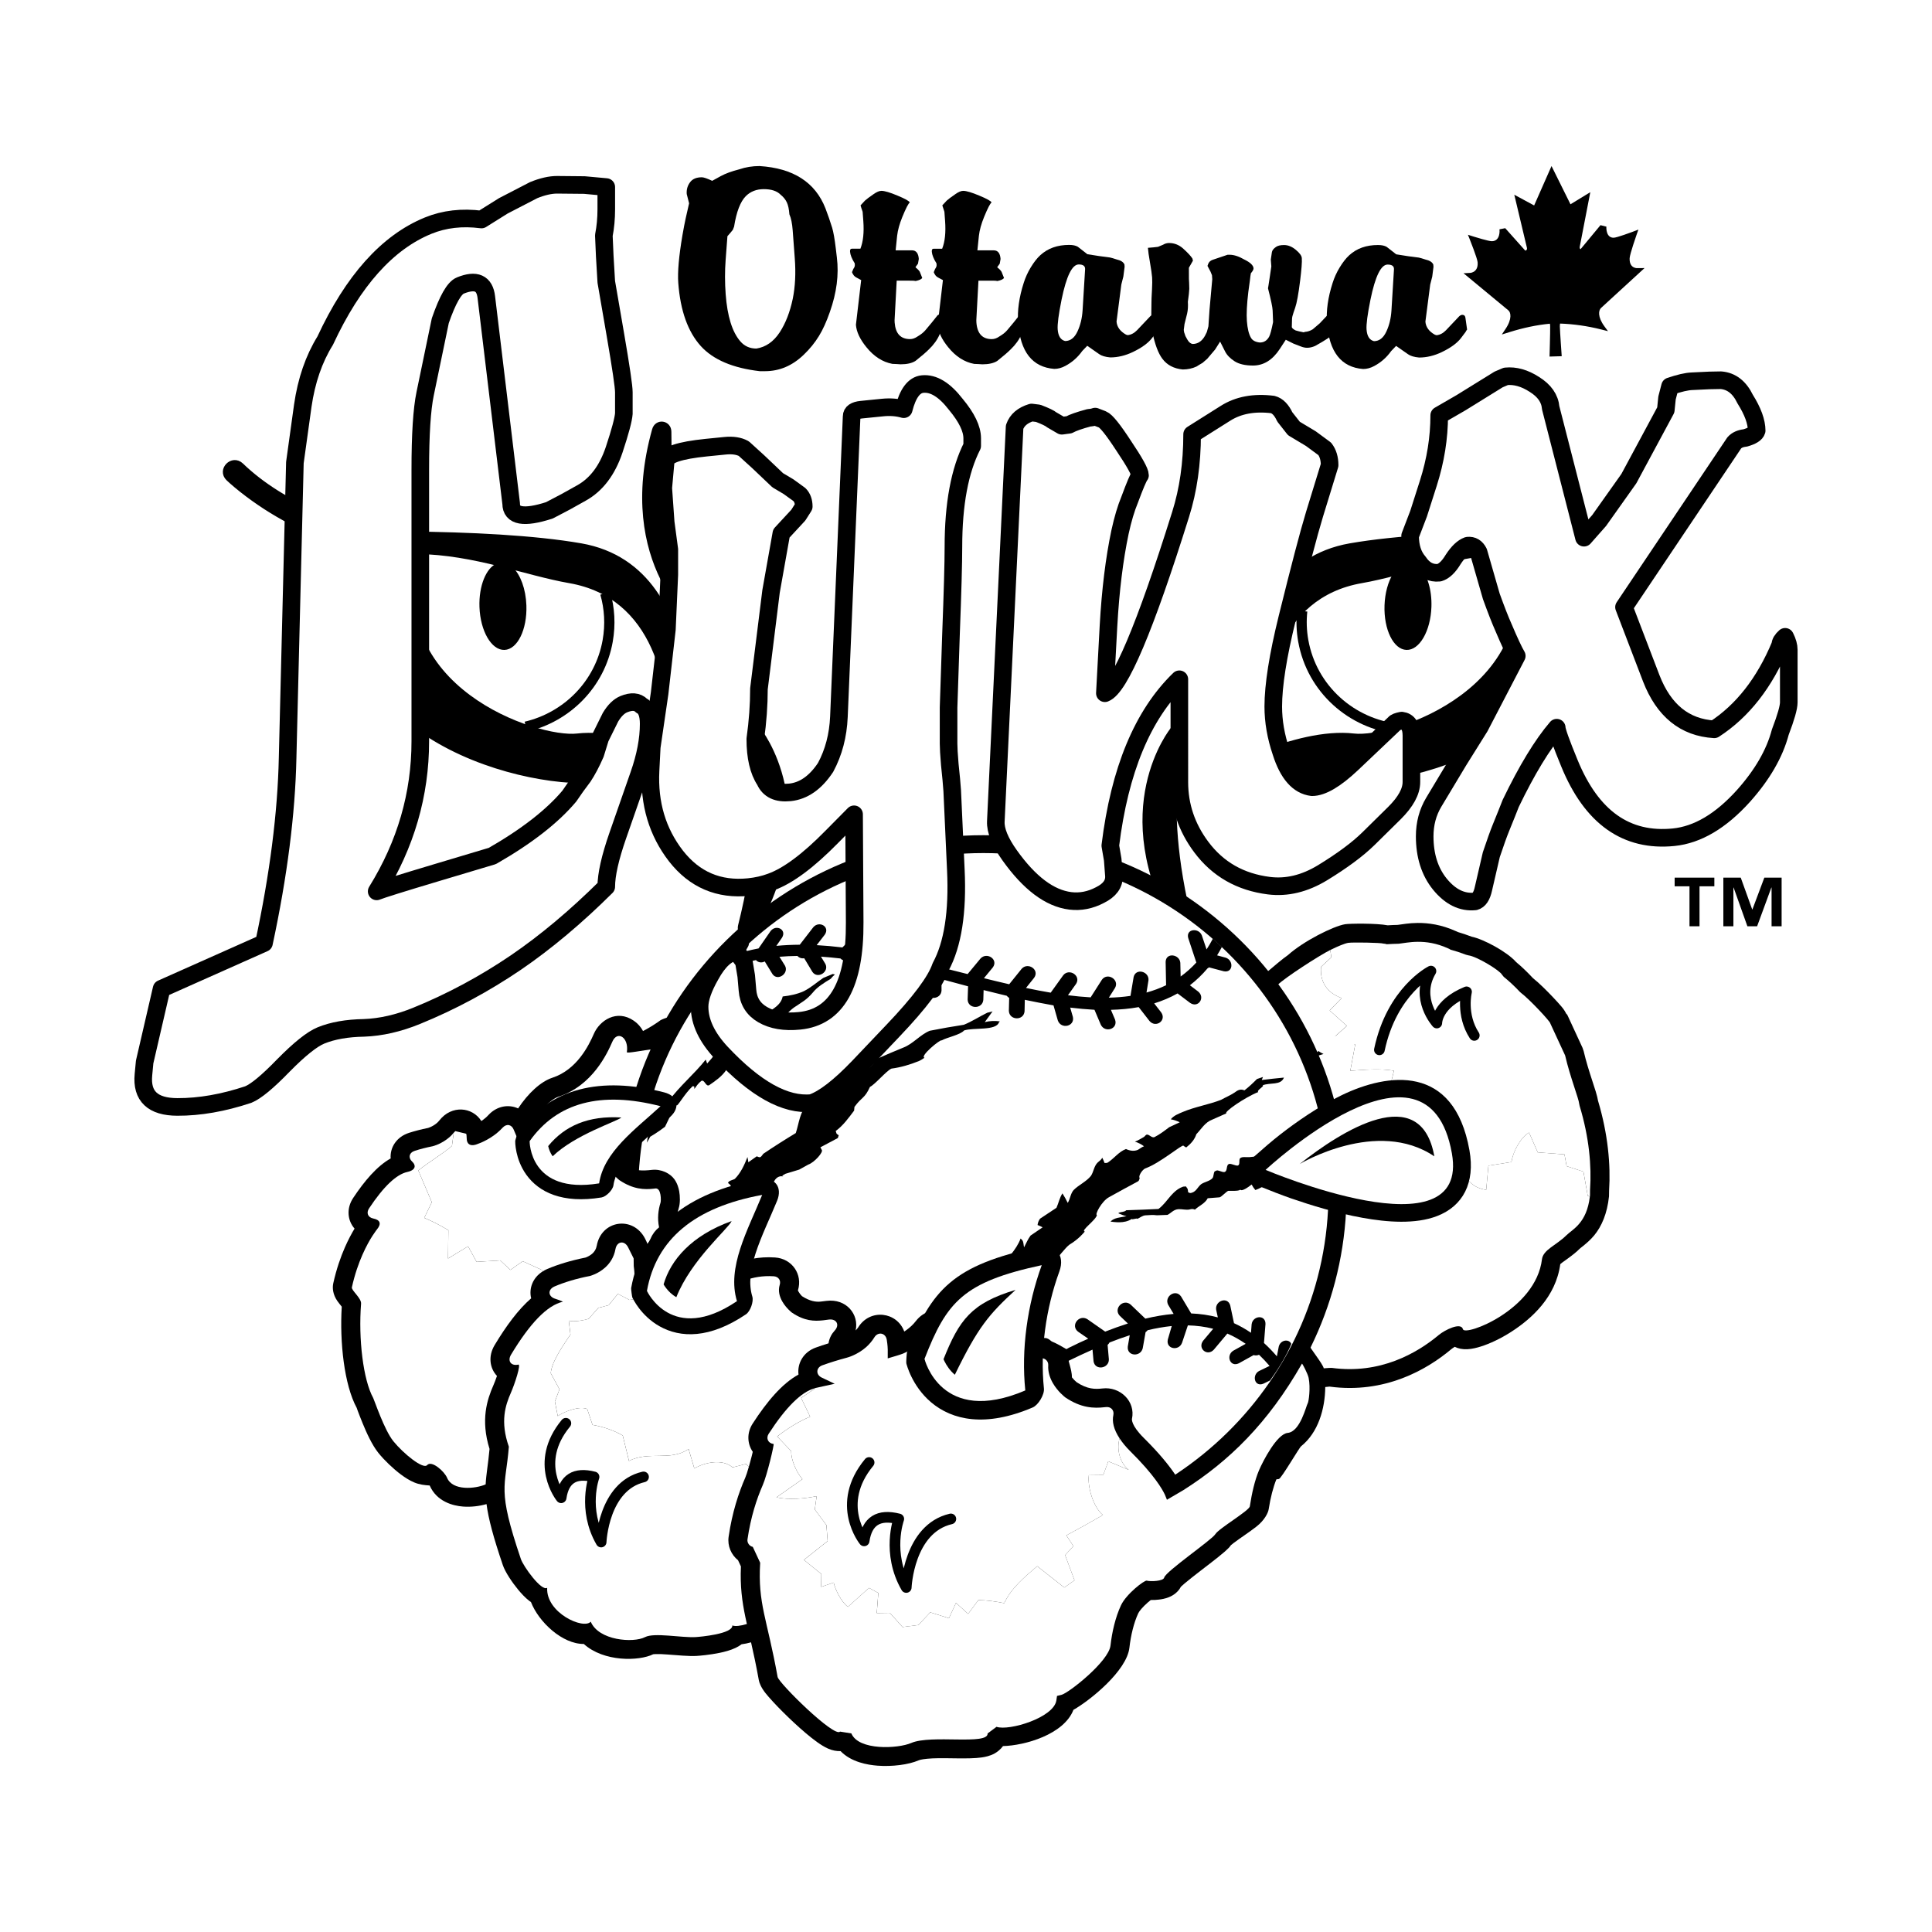
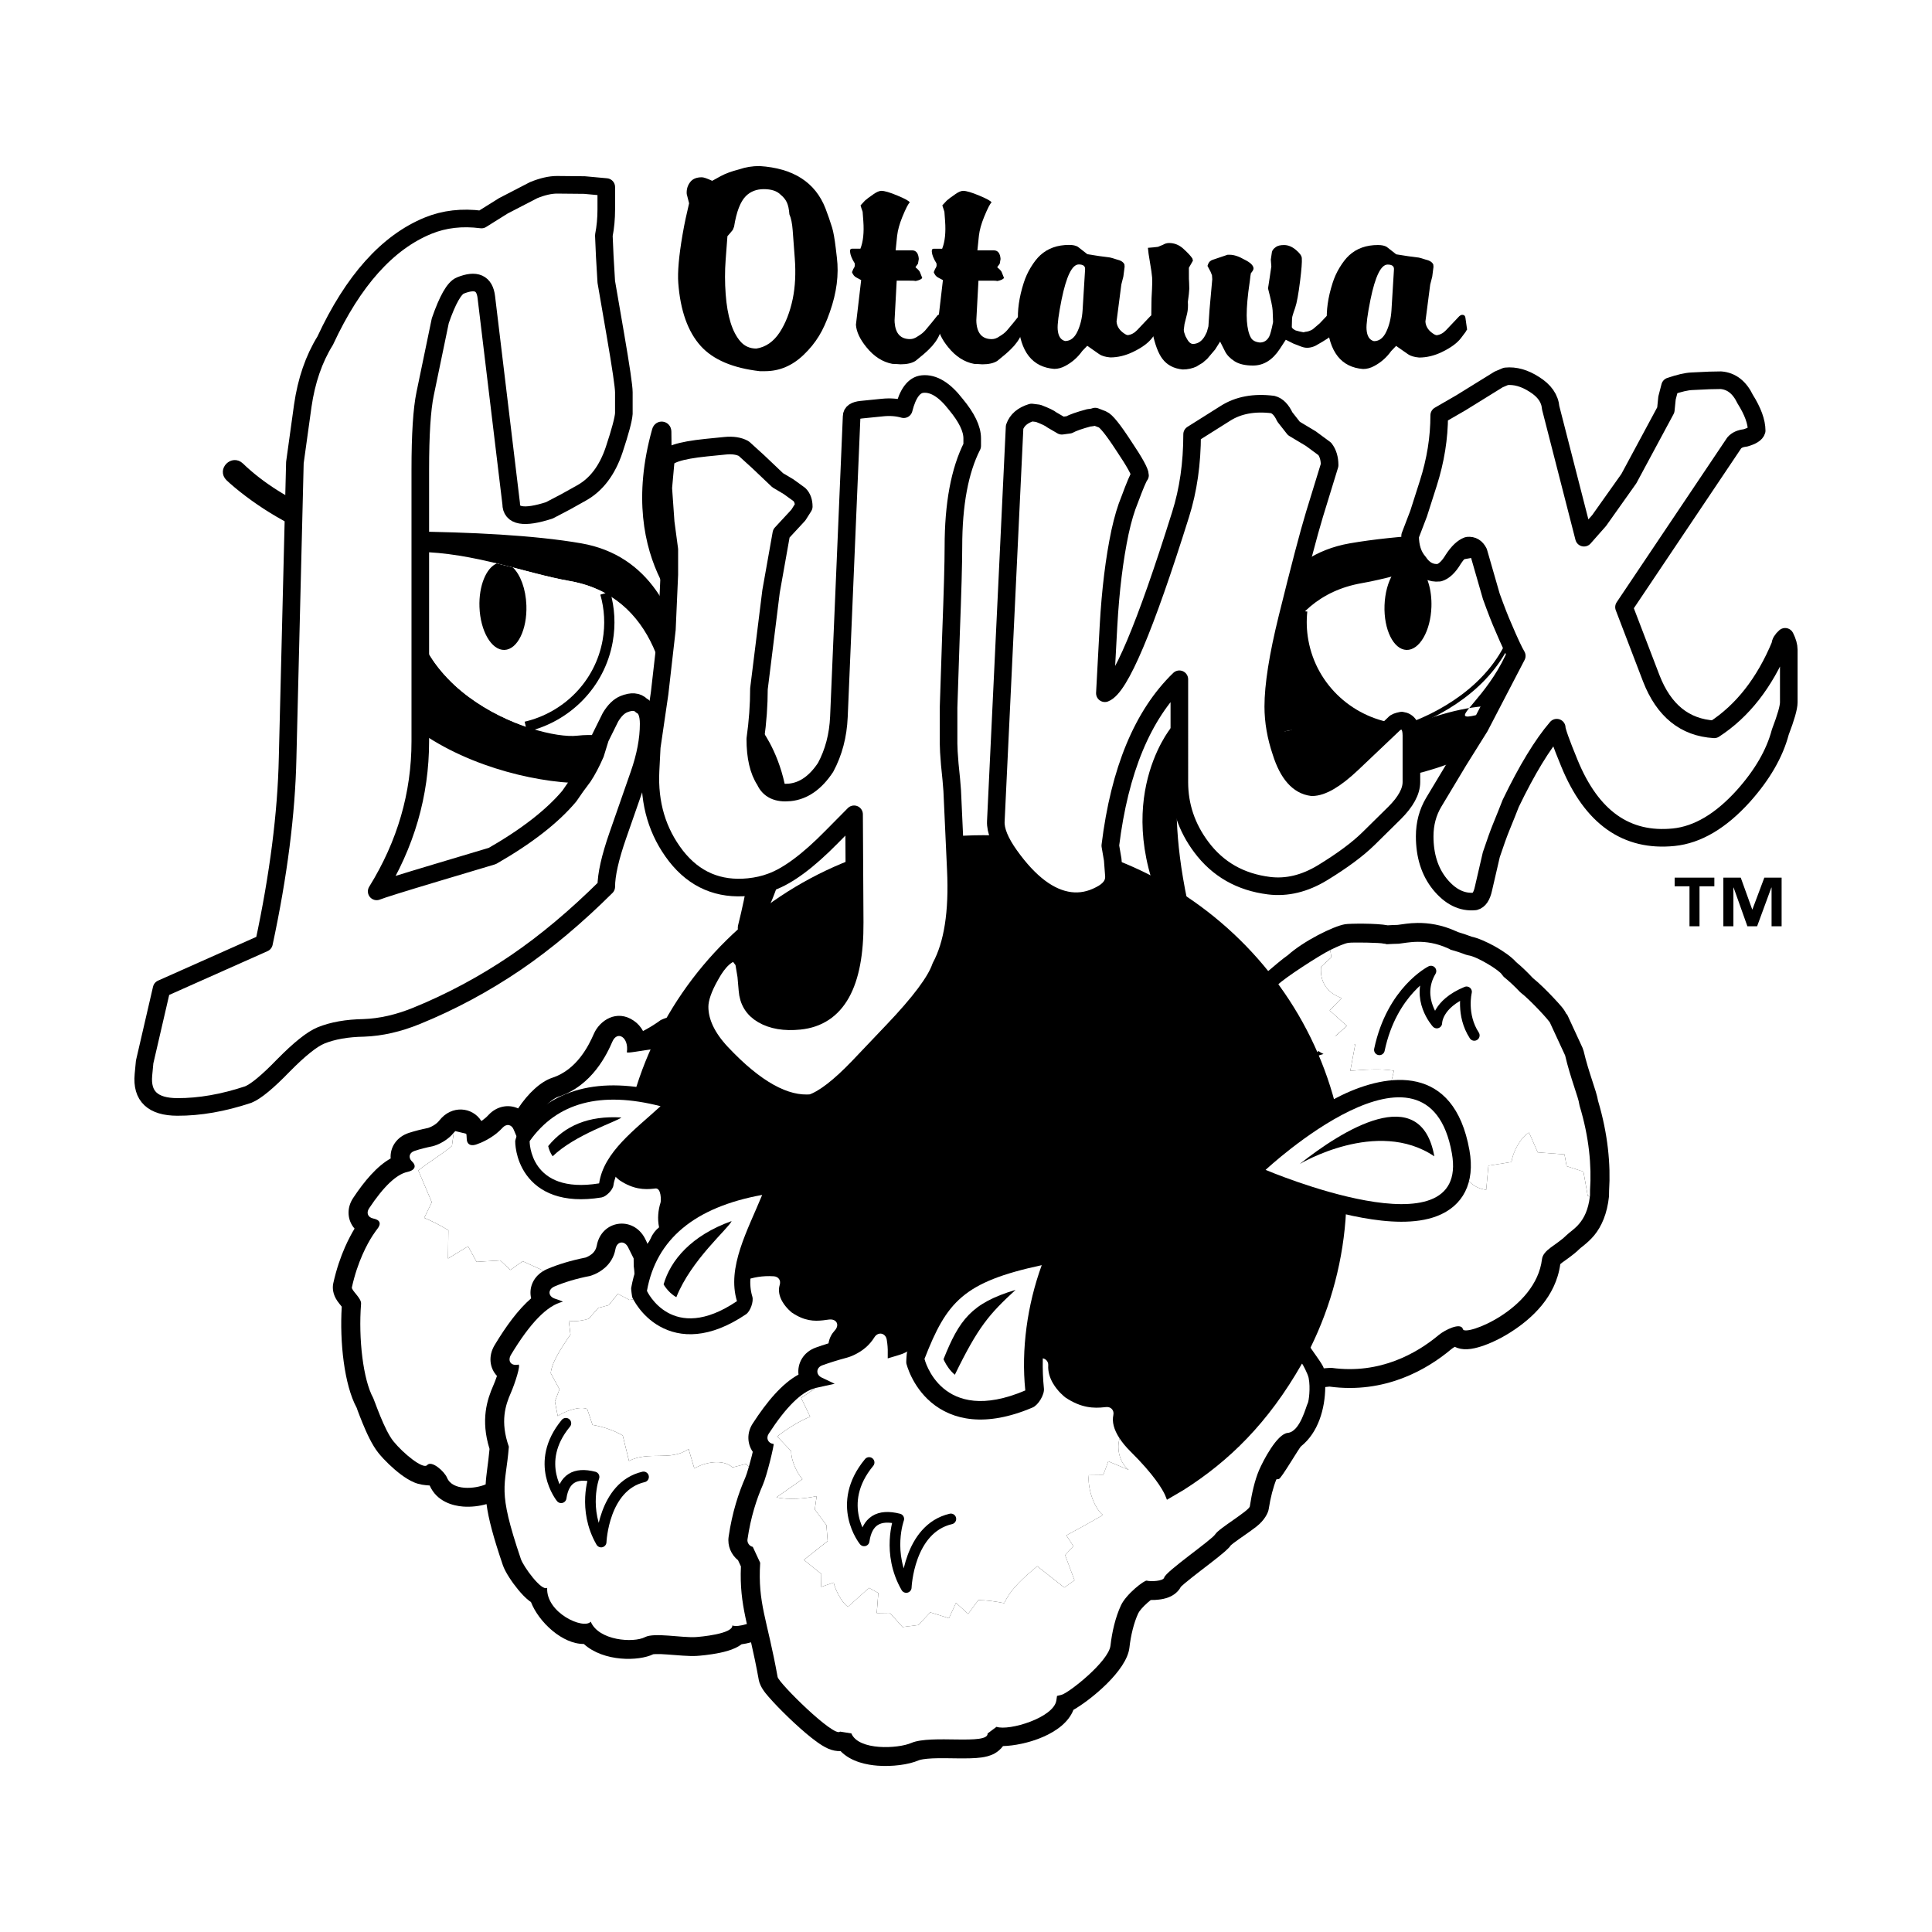
<svg xmlns="http://www.w3.org/2000/svg" version="1.0" id="Layer_1" x="0px" y="0px" width="192.756px" height="192.756px" viewBox="0 0 192.756 192.756" enable-background="new 0 0 192.756 192.756" xml:space="preserve">
  <g>
    <polygon fill-rule="evenodd" clip-rule="evenodd" fill="#FFFFFF" points="0,0 192.756,0 192.756,192.756 0,192.756 0,0  " />
    <path fill-rule="evenodd" clip-rule="evenodd" d="M121.138,82.399c0,0,5.434-4.202,10.558-4.602   c-1.995-0.38-4.244-0.312-6.301-0.37C124.053,79.01,122.646,80.66,121.138,82.399L121.138,82.399z" />
    <path fill-rule="evenodd" clip-rule="evenodd" d="M133.167,77.784c7.841,0.644,28.791-5.023,23.551-23.02   c-10.162-4.234-15.018,3.425-31.323,22.664c2.057,0.057,4.306-0.011,6.301,0.37C132.19,77.759,132.685,77.744,133.167,77.784   L133.167,77.784z" />
    <path fill="none" stroke="#000000" stroke-width="0.621" stroke-miterlimit="2.613" d="M156.718,54.765   c5.24,17.996-15.71,23.664-23.551,23.02c-5.496-0.453-12.029,4.615-12.029,4.615C140.95,59.518,145.718,50.184,156.718,54.765   L156.718,54.765L156.718,54.765z" />
    <path fill-rule="evenodd" clip-rule="evenodd" d="M145.539,64.304c-5.574,5.516-13.834,8.781-21.505,9.115   c0.018,2.345,0.365,4.243,1.515,3.714c0.042-0.02,5.456-2.486,9.326-2.036c4.183,0.485,21.447-4.734,18.009-19.799   c-0.41,1.161-1.107,2.202-2.2,3.253C148.805,60.357,147.392,62.471,145.539,64.304L145.539,64.304z" />
-     <path fill-rule="evenodd" clip-rule="evenodd" d="M152.884,55.299c0.034-0.095,0.062-0.194,0.092-0.291   c-0.049,0.002-0.098,0.01-0.149,0.012C152.85,55.115,152.862,55.205,152.884,55.299L152.884,55.299z" />
    <path fill-rule="evenodd" clip-rule="evenodd" d="M152.001,53.334c-6.175,0.061-12.604,0.366-17.29,1.183   c-6.674,1.166-9.214,6.916-10.122,11.992c-0.136,0.758-0.576,4.144-0.555,6.91c7.671-0.334,15.931-3.6,21.505-9.115   c1.853-1.833,3.266-3.947,5.145-5.752c1.093-1.052,1.79-2.092,2.2-3.253c-0.021-0.094-0.034-0.184-0.058-0.279   c0.052-0.001,0.101-0.01,0.149-0.012c0.167-0.546,0.277-1.123,0.336-1.74C152.868,53.305,152.431,53.33,152.001,53.334   L152.001,53.334z" />
    <path fill-rule="evenodd" clip-rule="evenodd" d="M168.639,46.471c-3.815,3.681-9.97,6.365-15.327,6.797   c-0.059,0.617-0.169,1.194-0.336,1.74c1.771-0.093,3.523-0.391,5.234-0.867c3.748-1.042,7.282-2.925,10.284-5.296   c0.878-0.693,1.351-1.155,1.351-1.155C170.668,46.894,169.461,45.673,168.639,46.471L168.639,46.471z" />
    <path fill-rule="evenodd" clip-rule="evenodd" d="M123.682,58.117c-0.446,1.143-0.875,1.984-1.198,2.528   c-0.357,0.597-0.59,0.865-0.59,0.865c-0.554,0.627,0.205,1.473,0.896,0.959c0.048-0.035,1.784-1.34,3.289-4.025L123.682,58.117   L123.682,58.117z" />
-     <path fill-rule="evenodd" clip-rule="evenodd" d="M127.297,42.9c-0.225-0.796-1.305-0.651-1.307,0.176   c-0.011,6.99-1.067,11.632-2.102,14.506c-0.07,0.193-0.139,0.359-0.207,0.536l2.396,0.327   C127.862,55.267,129.328,50.153,127.297,42.9L127.297,42.9z" />
    <path fill-rule="evenodd" clip-rule="evenodd" d="M64.751,73.876l0.363-0.331c0,0-15.889-5.097-18.209-6.534   c0,0,2.249-7.751-2.324-8.182c-3.608-0.34-4.591-2.466-4.846-3.346c-2.257,10.349,5.288,16.006,11.52,18.341   c1.45,0.544,2.826,0.905,3.995,1.107c1.048,0.182,1.933,0.235,2.538,0.166c3.869-0.45,9.281,2.016,9.325,2.036   c1.146,0.526,1.497-1.356,1.516-3.689L64.751,73.876L64.751,73.876z" />
    <path fill-rule="evenodd" clip-rule="evenodd" d="M68.469,69.829c-0.136-1.565-0.315-2.881-0.394-3.32   c-0.907-5.076-3.449-10.826-10.122-11.992c-4.683-0.817-11.115-1.123-17.29-1.183c-5.632-0.056-12.509-2.878-16.638-6.863   c-0.822-0.798-2.029,0.422-1.208,1.219c0,0,0.475,0.462,1.351,1.155c3.004,2.372,6.537,4.254,10.286,5.296   c1.757,0.491,3.562,0.795,5.381,0.879c-0.038,0.156-0.066,0.309-0.1,0.463c-0.014,1.479,1.237,3.006,4.846,3.346   c4.573,0.431,2.324,8.182,2.324,8.182c2.321,1.437,18.209,6.534,18.209,6.534l-0.363,0.332l3.878-0.432   C68.639,72.27,68.566,70.982,68.469,69.829L68.469,69.829z" />
    <path fill-rule="evenodd" clip-rule="evenodd" d="M66.965,77.068c-0.861-0.376-5.653-2.38-9.176-1.97   c-4.21,0.487-21.672-4.794-17.953-20.078c-1.156-0.054-2.303-0.205-3.439-0.428c-0.15,0.059-0.298,0.109-0.45,0.172   c-5.241,17.996,15.709,23.664,23.552,23.02c5.495-0.453,12.028,4.615,12.028,4.615C69.907,80.529,68.396,78.757,66.965,77.068   L66.965,77.068z" />
    <path fill-rule="evenodd" clip-rule="evenodd" d="M68.774,57.582c-1.035-2.874-2.092-7.516-2.101-14.506   c-0.002-0.827-1.083-0.972-1.307-0.176c-2.121,7.573-0.432,12.813,1.455,15.955l2.388-0.162   C69.067,58.354,68.922,57.99,68.774,57.582L68.774,57.582z" />
    <path fill-rule="evenodd" clip-rule="evenodd" d="M70.182,60.646c-0.269-0.451-0.612-1.099-0.972-1.953l-2.388,0.162   c1.445,2.41,3.007,3.582,3.052,3.615c0.691,0.513,1.451-0.333,0.898-0.959C70.772,61.51,70.537,61.243,70.182,60.646L70.182,60.646   z" />
    <path fill-rule="evenodd" clip-rule="evenodd" d="M67.392,77.573L64.253,78.5c3.92,1.309,7.273,3.9,7.273,3.9   C70.066,80.712,68.698,79.11,67.392,77.573L67.392,77.573z" />
    <path fill="none" stroke="#000000" stroke-width="0.621" stroke-miterlimit="2.613" d="M66.965,77.068   c-0.861-0.376-5.653-2.38-9.176-1.97c-4.21,0.487-21.672-4.795-17.953-20.078c-1.156-0.054-2.303-0.205-3.439-0.428   c-0.15,0.059-0.298,0.109-0.45,0.172c-5.241,17.996,15.709,23.664,23.552,23.02c5.495-0.453,12.028,4.615,12.028,4.615   C69.907,80.529,68.396,78.757,66.965,77.068L66.965,77.068z" />
    <path fill-rule="evenodd" clip-rule="evenodd" stroke="#000000" stroke-width="0.621" stroke-miterlimit="2.613" d="   M75.452,77.796c0.303,3.036,0.191,7.791-1.507,14.578c-0.202,0.802,0.811,1.202,1.224,0.482   c6.909-12.088,0.493-19.968,0.413-20.066c-0.547-0.664-1.49-0.026-1.106,0.715c0,0,0.163,0.317,0.362,0.98   C75.049,75.187,75.302,76.277,75.452,77.796L75.452,77.796L75.452,77.796z" />
    <path fill="none" stroke="#000000" stroke-width="0.621" stroke-miterlimit="2.613" d="M68.774,57.582   c-1.035-2.874-2.092-7.516-2.101-14.506c-0.002-0.827-1.083-0.972-1.307-0.176c-3.749,13.383,4.404,19.494,4.507,19.57   c0.691,0.513,1.451-0.333,0.898-0.959c0,0-0.235-0.268-0.59-0.865C69.804,60.017,69.292,59.02,68.774,57.582L68.774,57.582   L68.774,57.582z M40.663,53.334c-5.632-0.056-12.509-2.878-16.638-6.863c-0.822-0.798-2.029,0.422-1.208,1.219   c0,0,0.475,0.462,1.351,1.155c3.004,2.372,6.537,4.254,10.286,5.296c1.757,0.491,3.562,0.795,5.381,0.879   c-3.719,15.283,13.743,20.565,17.953,20.078c3.869-0.45,9.282,2.016,9.325,2.036c2.508,1.153,1.211-9.224,0.961-10.625   c-0.907-5.076-3.449-10.826-10.122-11.992C53.27,53.701,46.837,53.396,40.663,53.334L40.663,53.334L40.663,53.334z" />
    <path fill-rule="evenodd" clip-rule="evenodd" fill="#FFFFFF" d="M41.608,55.054c5.774,0.082,10.857,2.152,15.22,2.912   c8.526,1.487,10.424,10.364,9.904,17.153c-2.729-1.07-6.239-2.057-9.145-1.719C53.605,73.863,38.014,68.714,41.608,55.054   L41.608,55.054L41.608,55.054z" />
    <path fill-rule="evenodd" clip-rule="evenodd" fill="#FFFFFF" d="M52.451,72.495c1.149,0.397,3.851-1.682,4.638-2.361   c1.371-1.184,2.57-2.804,3.097-4.544c0.347-1.145,0.521-2.351,0.452-3.545c-0.053-0.933-0.084-1.944-0.282-2.875   c-1.024-0.557-2.195-0.97-3.527-1.203c-2.263-0.394-4.718-1.14-7.364-1.779c-1.541,0.162-3.143-0.049-4.641,0.351   c-0.578,0.153-1,0.332-1.605,0.323c-0.658-0.011-1.315-0.037-1.972-0.068c-0.1,0.656-0.156,1.291-0.169,1.904   c0.042,0.807,0.102,1.593,0.114,1.73c0.021,0.236,0.043,0.472,0.069,0.707c0.367,2.115,1.261,3.931,2.462,5.465   c0.131,0.161,0.264,0.319,0.397,0.475c0.303,0.355,0.622,0.697,0.957,1.023c0.08,0.078,0.159,0.154,0.24,0.229   c0.008,0.008,0.018,0.017,0.027,0.025c1.793,1.659,3.93,2.882,5.955,3.711C51.68,72.218,52.064,72.361,52.451,72.495L52.451,72.495   z" />
    <path fill="none" stroke="#000000" stroke-width="1.023" stroke-miterlimit="2.613" d="M60.628,63.946   c0.292-1.64,0.189-3.258-0.241-4.759 M41.831,55.059c-0.107,0.121-0.211,0.244-0.313,0.37 M52.462,72.502   c4.078-0.953,7.395-4.218,8.167-8.556l0,0" />
    <path fill-rule="evenodd" clip-rule="evenodd" d="M52.518,60.397c-0.058-1.648-0.598-3.063-1.347-3.781   c-0.524-0.137-1.058-0.271-1.598-0.403c-1.062,0.431-1.811,2.226-1.737,4.346c0.087,2.411,1.204,4.329,2.497,4.284   C51.626,64.797,52.604,62.807,52.518,60.397L52.518,60.397L52.518,60.397z" />
-     <path fill="none" stroke="#000000" stroke-width="0.434" stroke-miterlimit="2.613" d="M41.608,55.054   c5.774,0.082,10.857,2.152,15.22,2.912c8.526,1.487,10.424,10.364,9.904,17.153c-2.729-1.07-6.239-2.057-9.145-1.719   C53.605,73.863,38.014,68.714,41.608,55.054L41.608,55.054L41.608,55.054z" />
    <path fill-rule="evenodd" clip-rule="evenodd" d="M117.212,77.796c-0.302,3.036-0.19,7.791,1.508,14.578   c0.201,0.802-0.811,1.202-1.223,0.482c-6.91-12.088-0.495-19.968-0.416-20.066c0.549-0.664,1.49-0.026,1.108,0.715   c0,0-0.162,0.317-0.363,0.98C117.617,75.187,117.361,76.277,117.212,77.796L117.212,77.796L117.212,77.796z" />
    <path fill="none" stroke="#000000" stroke-width="0.621" stroke-miterlimit="2.613" d="M117.212,77.796   c-0.302,3.036-0.19,7.791,1.508,14.578c0.201,0.802-0.811,1.202-1.223,0.482c-6.91-12.088-0.495-19.968-0.416-20.066   c0.549-0.664,1.49-0.026,1.108,0.715c0,0-0.162,0.317-0.363,0.98C117.617,75.187,117.361,76.277,117.212,77.796L117.212,77.796   L117.212,77.796z M123.889,57.582c1.034-2.874,2.091-7.516,2.102-14.506c0.002-0.827,1.082-0.972,1.307-0.176   c3.746,13.383-4.405,19.494-4.508,19.57c-0.69,0.513-1.449-0.333-0.896-0.959c0,0,0.232-0.268,0.59-0.865   C122.857,60.017,123.37,59.02,123.889,57.582L123.889,57.582L123.889,57.582z M152.001,53.334   c5.632-0.056,12.508-2.878,16.638-6.863c0.822-0.798,2.029,0.422,1.206,1.219c0,0-0.473,0.462-1.351,1.155   c-3.002,2.372-6.536,4.254-10.284,5.296c-1.759,0.491-3.563,0.795-5.384,0.879c3.722,15.283-13.742,20.565-17.951,20.078   c-3.87-0.45-9.284,2.016-9.326,2.036c-2.507,1.153-1.211-9.224-0.96-10.625c0.908-5.076,3.448-10.826,10.122-11.992   C139.396,53.701,145.826,53.396,152.001,53.334L152.001,53.334L152.001,53.334z" />
-     <path fill-rule="evenodd" clip-rule="evenodd" fill="#FFFFFF" d="M151.056,55.054c-5.773,0.082-10.856,2.152-15.221,2.912   c-8.526,1.487-10.424,10.364-9.903,17.153c2.728-1.07,6.236-2.057,9.145-1.719C139.06,73.863,154.648,68.714,151.056,55.054   L151.056,55.054L151.056,55.054z" />
+     <path fill-rule="evenodd" clip-rule="evenodd" fill="#FFFFFF" d="M151.056,55.054c-8.526,1.487-10.424,10.364-9.903,17.153c2.728-1.07,6.236-2.057,9.145-1.719C139.06,73.863,154.648,68.714,151.056,55.054   L151.056,55.054L151.056,55.054z" />
    <path fill-rule="evenodd" clip-rule="evenodd" fill="#FFFFFF" d="M130.028,63.946c-0.18-1.012-0.21-2.014-0.106-2.986   c1.469-1.477,3.403-2.555,5.913-2.993c3.815-0.664,8.181-2.331,13.077-2.793c1.205,1.401,2.062,3.126,2.409,5.068   c0.044,0.251,0.079,0.501,0.105,0.751c-1.065,6.596-7.248,10.299-11.911,11.734C134.853,72.229,130.887,68.744,130.028,63.946   L130.028,63.946L130.028,63.946z" />
    <path fill="none" stroke="#000000" stroke-width="1.023" stroke-miterlimit="2.613" d="M130.028,63.946   c-0.18-1.012-0.21-2.014-0.106-2.986 M148.911,55.173c1.206,1.401,2.062,3.126,2.41,5.068c0.044,0.251,0.079,0.501,0.105,0.751    M139.516,72.726c-4.663-0.497-8.629-3.981-9.487-8.78l0,0" />
    <path fill-rule="evenodd" clip-rule="evenodd" d="M138.134,60.397c0.043-1.238,0.357-2.345,0.829-3.124   c0.863-0.219,1.751-0.456,2.663-0.692c0.759,0.733,1.247,2.247,1.187,3.978c-0.085,2.411-1.2,4.329-2.492,4.284   C139.027,64.797,138.05,62.807,138.134,60.397L138.134,60.397L138.134,60.397z" />
    <path fill="none" stroke="#000000" stroke-width="0.434" stroke-miterlimit="2.613" d="M151.056,55.054   c-5.773,0.082-10.856,2.152-15.221,2.912c-8.526,1.487-10.424,10.364-9.903,17.153c2.728-1.07,6.236-2.057,9.145-1.719   C139.06,73.863,154.648,68.714,151.056,55.054L151.056,55.054L151.056,55.054z" />
    <path fill-rule="evenodd" clip-rule="evenodd" d="M159.434,109.816c-0.034-0.219-0.108-0.527-0.224-0.904   c-0.096-0.318-0.228-0.713-0.372-1.158c-0.269-0.822-0.597-1.854-0.838-2.891l-0.114-0.33l-1.491-3.23   c-0.035-0.076-0.084-0.135-0.136-0.172c-0.108-0.223-0.259-0.459-0.462-0.695c-0.219-0.258-0.522-0.594-0.859-0.947   c-0.591-0.627-1.407-1.436-1.986-1.893c-0.544-0.576-1.102-1.13-1.686-1.608c-0.891-1.019-3.242-2.288-4.437-2.534   c-0.467-0.178-0.936-0.334-1.376-0.464c-0.103-0.05-0.202-0.09-0.214-0.096c-1.433-0.647-2.733-0.818-3.798-0.811   c-0.865,0.006-1.552,0.141-2.002,0.195c-0.285,0.004-0.64,0.019-0.991,0.042c-1.095-0.217-3.8-0.184-4.249-0.109   c-1.183,0.196-4.162,1.695-5.7,3.08c-2.239,1.542-8.756,8.359-11.867,6.203C99.867,89.882,85.755,83.086,74.018,99.67   c-1.434,2.023-5.94,1.014-8.102,2.107c-0.44,0.32-0.93,0.637-1.452,0.924l-0.309,0.164c-0.214-0.396-0.515-0.752-0.923-1.029   c-1.712-1.174-3.409-0.014-3.982,1.307c-0.509,1.166-1.688,3.58-4.145,4.385c-1.158,0.379-2.421,1.555-3.413,3.059   c-0.942-0.434-2.121-0.25-2.959,0.658c-0.183,0.201-0.385,0.373-0.589,0.52l-0.12,0.08c-0.893-1.42-2.962-1.615-4.176-0.074   c-0.074,0.092-0.153,0.178-0.24,0.256c-0.217,0.193-0.458,0.326-0.648,0.412c-0.102,0.045-0.188,0.076-0.239,0.094   c-0.705,0.143-1.334,0.307-1.903,0.488c-1.248,0.396-1.926,1.461-1.841,2.557c-1.374,0.773-2.616,2.246-3.746,3.951   c-0.683,1.031-0.567,2.24,0.144,3.049c-0.285,0.471-0.623,1.094-0.961,1.863c-0.42,0.957-0.847,2.16-1.163,3.594   c-0.1,0.451-0.05,1.109,0.411,1.773c0.108,0.154,0.256,0.336,0.435,0.559c-0.217,3.525,0.245,7.799,1.492,10.096l0.097,0.277   c0.128,0.338,0.297,0.783,0.493,1.258c0.363,0.885,0.928,2.162,1.582,2.971c0.599,0.738,1.456,1.557,2.242,2.145   c0.384,0.285,0.848,0.592,1.32,0.787c0.535,0.223,1.022,0.273,1.546,0.307c0.704,1.613,2.33,2.027,3.329,2.102   c0.804,0.061,1.636-0.043,2.343-0.246c0.192,1.471,0.678,3.293,1.626,6.086c0.24,0.709,0.942,1.742,1.525,2.447   c0.312,0.379,0.706,0.809,1.128,1.133l0.154,0.107c0.786,2.012,3.129,4.193,5.273,4.182c1.997,1.811,5.513,1.721,6.922,1.027   c0.072-0.008,0.152-0.012,0.235-0.018c0.343-0.012,0.736,0.008,1.146,0.039c1.051,0.074,2.172,0.189,2.934,0.146   c0.268-0.014,1.333-0.102,2.323-0.309c0.48-0.1,1.079-0.252,1.594-0.5c0.22-0.102,0.414-0.223,0.584-0.354   c0.301-0.037,0.621-0.104,0.947-0.195c0.24,1.049,0.505,2.266,0.778,3.785c0.044,0.246,0.221,0.721,0.65,1.264   c0.187,0.236,0.448,0.537,0.76,0.875c0.572,0.621,1.332,1.381,2.106,2.1c0.8,0.742,1.618,1.441,2.273,1.91   c0.332,0.24,0.73,0.498,1.125,0.672c0.426,0.188,0.873,0.264,1.242,0.248c1.058,1.102,2.706,1.379,3.688,1.453   c1.438,0.109,3.086-0.09,4.118-0.539c0.148-0.062,0.567-0.15,1.365-0.189c0.778-0.033,1.638-0.012,2.435-0.002   c0.945,0.012,1.816,0.002,2.447-0.088c0.342-0.047,0.856-0.143,1.327-0.408c0.26-0.146,0.587-0.402,0.826-0.729   c2.165-0.051,6.074-1.152,7.027-3.617c1.673-0.947,5.326-3.895,5.584-6.203c0.137-1.219,0.442-2.488,0.884-3.434   c0.093-0.201,0.432-0.621,0.935-1.061c0.107-0.096,0.214-0.182,0.312-0.258c0.285,0.006,0.566-0.012,0.801-0.041   c0.266-0.027,0.632-0.092,0.989-0.234c0.173-0.068,0.853-0.344,1.22-1.053c0.104-0.096,0.23-0.209,0.375-0.334   c0.44-0.371,1.017-0.82,1.599-1.27c0.618-0.475,1.24-0.949,1.729-1.342c0.272-0.217,0.507-0.412,0.688-0.57   c0.299-0.266,0.478-0.449,0.594-0.625c0.078-0.066,0.172-0.139,0.275-0.221c0.316-0.24,0.711-0.512,1.095-0.781   c0.438-0.307,0.863-0.607,1.187-0.863c0.799-0.629,1.154-1.352,1.212-1.725c0.178-1.158,0.451-2.195,0.765-2.977   c0.081-0.016,0.164-0.029,0.251-0.037c0.237-0.033,2.024-3.117,2.223-3.273c1.699-1.361,2.385-3.723,2.405-5.902   c0.151-0.018,0.304-0.033,0.421-0.045c5.537,0.748,9.732-1.707,12.129-3.713c0.066-0.057,0.209-0.158,0.368-0.256   c0.345,0.174,0.771,0.27,1.29,0.238c0.445-0.025,0.914-0.139,1.336-0.275c0.871-0.277,1.945-0.773,3.006-1.455   c2.031-1.307,4.45-3.467,4.899-6.756c0.04-0.035,0.105-0.09,0.206-0.168c0.227-0.172,0.481-0.344,0.74-0.535   c0.296-0.219,0.65-0.496,0.994-0.836l0.133-0.113l0.33-0.264c0.271-0.223,0.628-0.531,0.978-0.951   c0.736-0.889,1.301-2.174,1.479-3.896l0.009-0.568C160.706,116.203,160.425,113.129,159.434,109.816L159.434,109.816z" />
    <path fill-rule="evenodd" clip-rule="evenodd" fill="#FFFFFF" d="M157.979,116.893l-1.678-0.547l-0.213-1.174l-2.67-0.201   l-0.863-1.975c-0.866,0.486-1.646,1.992-1.748,2.936l-2.308,0.365l-0.222,2.416c-1.622-0.266-1.79-1.148-2.774-2.016   c-0.448-0.396-1.826-1.053-2.417-1.338l-1.396,0.186l-0.145-1.379l-2.021-0.217l1.28-1.744l-0.032-1.658   c-0.536-0.5-1.717-0.822-2.435-0.738l0.737-2.986c-1.417-0.232-2.933-0.094-4.355,0.01l0.497-2.662l-4.448,1.379   c3.74,9.762,0.818,18.848-0.206,28.576c0.122,0.361,1.433,1.969,1.508,2.391c0.375-0.027,0.711-0.055,0.8-0.043   c4.814,0.66,8.498-1.461,10.674-3.281c0.588-0.492,2.223-1.316,2.413-0.576c0.187,0.732,7.271-1.918,7.885-6.975   c0.114-0.955,1.422-1.395,2.427-2.387c0.631-0.625,2.034-1.199,2.352-3.873l-0.212-0.078L157.979,116.893L157.979,116.893z" />
    <path fill-rule="evenodd" clip-rule="evenodd" fill="#FFFFFF" d="M132.66,100.814l1.198-1.24c-1.441-0.508-2.181-1.59-2.062-3.111   l1.033-0.954l-0.11-0.728c-1.118,0.556-4.548,2.78-5.23,3.468c1.45,2.059,2.293,5.027,3.279,7.299l3.608-3.197L132.66,100.814   L132.66,100.814z" />
    <path fill-rule="evenodd" clip-rule="evenodd" fill="#FFFFFF" d="M157.56,110.145c-0.052-0.564-0.899-2.656-1.407-4.844   l-1.488-3.215c0.021-0.143-2.021-2.35-2.919-3.031l-0.124-0.111c-0.521-0.557-1.056-1.051-1.599-1.49   c-0.005-0.004-0.037-0.061-0.172-0.213c-0.218-0.423-2.509-1.824-3.356-1.926l-0.244-0.065c-0.508-0.197-1.021-0.365-1.534-0.503   c-0.01-0.002-0.066-0.045-0.129-0.079c-0.064-0.035-0.129-0.056-0.14-0.06c-2.277-1.032-4.072-0.533-4.888-0.452   c-0.385,0.009-0.826,0.026-1.205,0.049c-0.011,0-0.083-0.028-0.155-0.042c-0.073-0.014-0.149-0.013-0.16-0.017   c-0.217-0.097-3.093-0.149-3.53-0.078c-0.338,0.056-1.023,0.333-1.789,0.715l0.11,0.728l-1.033,0.954   c-0.119,1.521,0.62,2.603,2.062,3.111l-1.198,1.24l1.717,1.537l-1.094,0.973c-3.744,1.412-0.858,1.736-0.672,2.225l2.605-1.379   l-0.497,2.662c1.423-0.104,2.938-0.242,4.355-0.01l-0.737,2.986c0.718-0.084,1.898,0.238,2.435,0.738l0.032,1.658l-1.28,1.744   l2.021,0.217l0.145,1.379l1.396-0.186c0.591,0.285,1.969,0.941,2.417,1.338c0.984,0.867,1.152,1.75,2.774,2.016l0.222-2.416   l2.308-0.365c0.103-0.943,0.882-2.449,1.748-2.936l0.863,1.975l2.67,0.201l0.213,1.174l1.678,0.547l0.429,2.41l0.212,0.078   c0.006-0.045,0.012-0.082,0.015-0.125l0.004-0.541c0.159-2.398-0.084-5.229-1.041-8.385L157.56,110.145L157.56,110.145z" />
    <path fill-rule="evenodd" clip-rule="evenodd" fill="#FFFFFF" d="M53.652,112.529c0.399-0.006,0.785-0.094,1.107-0.271   c0.928-0.518,2.277-0.346,3.044,0.383l0.155,0.146c0.432-0.117,0.922-0.209,1.472-0.248c1.922-0.139,2.233,1.498,3.167,2.543   c1.412-2.068,4.1-3.037,5.336-5.219c0.472-0.832,1.926-3.871,1.183-4.889c-0.897-1.225-6.622,0.301-6.575,0   c0.222-1.467-0.944-2.201-1.445-1.049c-0.503,1.158-1.976,4.381-5.358,5.488c-0.818,0.268-1.867,1.375-2.657,2.742l0.148,0.355   C53.363,112.525,53.505,112.531,53.652,112.529L53.652,112.529z" />
    <path fill-rule="evenodd" clip-rule="evenodd" d="M61.875,118.977c0,19.656,16.256,35.646,36.236,35.646   c19.981,0,36.236-15.99,36.236-35.646c0-19.658-16.255-35.649-36.236-35.649C78.13,83.327,61.875,99.318,61.875,118.977   L61.875,118.977z" />
-     <path fill-rule="evenodd" clip-rule="evenodd" fill="#FFFFFF" d="M132.543,118.977c0,18.701-15.415,33.863-34.433,33.863   c-19.017,0-34.434-15.162-34.434-33.863c0-18.703,15.417-33.866,34.434-33.866C117.128,85.111,132.543,100.273,132.543,118.977   L132.543,118.977z" />
    <path fill-rule="evenodd" clip-rule="evenodd" d="M103.31,132.498c0.111-0.084,0.103-0.254,0.142-0.377   c-0.331-0.186-0.611-0.443-0.863-0.727c0.17,0.002,0.34-0.01,0.509-0.023c0.408-0.246,0.818-0.492,1.229-0.74   c0.668-0.676,0.265-4.391,0.875-4.762c0.338-0.387,1.08-1.381,1.494-1.688c0.923-0.553,1.432-1.188,1.537-1.314   c-0.465-0.066,1.131-1.148,1.205-1.645c-0.224-0.029,0.483-1.398,1.221-1.785c0.956-0.539,1.921-1.055,2.887-1.576   c0.117-0.074,0.122-0.221,0.164-0.34c-0.167-0.125,0.198-0.764,0.537-0.943c1.488-0.521,3.702-2.434,3.828-2.27   c0.074,0.078,0.186,0.107,0.267,0.18c0.451-0.357,0.843-0.775,1.02-1.332c0.504-0.52,0.856-1.176,1.572-1.445   c0.475-0.213,0.951-0.422,1.424-0.631c-0.295-0.115,1.847-1.6,3.179-2.127c-0.224-0.158,0.697-0.615,0.428-0.67   c0.784-0.307,1.813,0.035,2.135-0.771c-0.739,0.07-1.477,0.148-2.214,0.24c0.041-0.1,0.079-0.201,0.12-0.301   c-0.199,0.066-0.398,0.135-0.6,0.205c-0.393,0.4-0.803,0.785-1.248,1.129c-0.41-0.176-0.675-0.014-1.002,0.23   c-0.424,0.281-0.9,0.471-1.342,0.721c-1.246,0.479-2.582,0.686-3.815,1.207c-0.425,0.186-0.898,0.352-1.188,0.73   c0.311,0.057,0.609,0.156,0.894,0.297c-0.351,0.16-0.701,0.326-1.053,0.492c-0.473,0.359-0.945,0.719-1.477,0.992   c-0.258,0.086-0.463-0.221-0.706-0.256c-0.171-0.01-0.218,0.162-0.342,0.238c-0.299,0.158-0.575,0.355-0.898,0.461   c0.328,0.107,0.636,0.258,0.909,0.467c-0.223,0.078-0.398,0.236-0.602,0.35c-0.39,0.176-0.824,0.096-1.197-0.076   c-0.745,0.279-1.188,0.959-1.848,1.367c-0.092,0.041-0.195,0.01-0.291,0.023c-0.072-0.176-0.133-0.355-0.225-0.52   c-0.102,0.195-0.277,0.324-0.445,0.461c-0.388,0.359-0.404,0.922-0.686,1.346c-0.476,0.592-1.203,0.887-1.733,1.42   c-0.313,0.367-0.333,0.875-0.581,1.277c-0.16-0.326-0.335-0.645-0.53-0.949c-0.289,0.438-0.381,0.963-0.594,1.436   c-0.551,0.359-1.098,0.721-1.641,1.09c-0.135,0.189-0.222,0.4-0.246,0.631c0.175,0.064,0.342,0.141,0.505,0.23   c-0.403,0.27-0.807,0.545-1.205,0.822c-0.269,0.361-0.437,0.779-0.646,1.172c-0.053-0.207-0.045-0.426-0.127-0.627   c-0.053-0.102-0.145-0.168-0.219-0.252c-0.216,0.584-0.566,1.088-0.951,1.576c-0.274,0.201-0.549,0.404-0.82,0.611   c0.773,2.326,1.692,4.602,2.692,6.842C102.937,132.607,103.126,132.586,103.31,132.498L103.31,132.498z" />
    <path fill-rule="evenodd" clip-rule="evenodd" d="M72.587,96.639c0.01-0.004,0.019-0.008,0.029-0.011   c0.267,0.456,0.576,0.89,0.855,1.343c0.522,0.73,1.6-0.121,1.207-0.855c-0.205-0.331-0.412-0.66-0.616-0.989   c0.447-0.13,0.902-0.245,1.36-0.338c0.223,0.254,0.584,0.297,0.877,0.135c0.258,0.421,0.517,0.843,0.773,1.266   c0.523,0.738,1.655-0.07,1.252-0.833c-0.188-0.3-0.374-0.599-0.559-0.9c0.597-0.049,1.195-0.077,1.794-0.082   c0.171,0.189,0.425,0.275,0.677,0.229c0.273,0.456,0.545,0.913,0.819,1.366c0.521,0.751,1.705-0.009,1.291-0.803   c-0.145-0.24-0.292-0.481-0.438-0.722c0.649,0.044,1.3,0.108,1.946,0.183c0.098,0.102,0.221,0.175,0.359,0.209   c0.105,0.504,0.214,1.008,0.32,1.513c0.259,0.912,1.613,0.512,1.479-0.386c-0.077-0.354-0.153-0.708-0.23-1.064   c0.798,0.131,1.594,0.276,2.387,0.438c0.059,0.128,0.155,0.236,0.275,0.313c-0.007,0.451-0.012,0.9-0.017,1.347   c0.052,0.965,1.472,0.867,1.536-0.053c0.004-0.408,0.006-0.814,0.009-1.222c0.739,0.17,1.477,0.347,2.214,0.526   c0.056,0.062,0.121,0.113,0.191,0.154c0.002,0.488,0.003,0.977,0.005,1.465c0.064,0.965,1.5,0.898,1.554-0.045   c-0.001-0.377-0.003-0.754-0.006-1.133c0.885,0.236,1.77,0.475,2.654,0.715c-0.015,0.441-0.029,0.881-0.044,1.318   c0.028,0.967,1.474,0.994,1.565,0.039c0.009-0.326,0.02-0.654,0.029-0.979c0.606,0.152,1.216,0.307,1.826,0.449   c0.159,0.039,0.32,0.078,0.481,0.115c0.066,0.086,0.149,0.158,0.244,0.217c-0.011,0.428-0.02,0.857-0.032,1.285   c0.036,0.963,1.484,1.018,1.567,0.049c0.01-0.383,0.018-0.766,0.025-1.146c0.952,0.201,1.906,0.385,2.863,0.557   c0.145,0.504,0.286,1.006,0.431,1.504c0.319,0.904,1.716,0.607,1.5-0.361c-0.089-0.309-0.176-0.613-0.266-0.922   c0.805,0.098,1.611,0.17,2.422,0.217c0.213,0.496,0.423,0.994,0.633,1.494c0.425,0.857,1.749,0.422,1.419-0.52   c-0.136-0.322-0.275-0.645-0.412-0.969c0.93-0.023,1.857-0.105,2.772-0.271c0.361,0.461,0.72,0.924,1.079,1.387   c0.632,0.727,1.726-0.047,1.168-0.855c-0.235-0.301-0.467-0.602-0.702-0.904c0.812-0.25,1.596-0.58,2.334-0.992   c0.421,0.314,0.837,0.631,1.254,0.947c0.806,0.545,1.53-0.516,0.813-1.127c-0.278-0.211-0.557-0.424-0.836-0.635   c0.645-0.498,1.233-1.064,1.759-1.686c0.052-0.026,0.1-0.062,0.144-0.101c0.491,0.129,0.98,0.259,1.472,0.389   c0.949,0.194,1.011-1.085,0.202-1.354c-0.288-0.079-0.577-0.158-0.866-0.233c0.158-0.246,0.338-0.574,0.477-0.829   c-0.293-0.282-0.591-0.566-0.896-0.836c-0.184,0.34-0.414,0.753-0.63,1.074c-0.157-0.468-0.315-0.938-0.475-1.407   c-0.318-0.785-1.608-0.65-1.354,0.275c0.27,0.814,0.542,1.626,0.808,2.44c-0.475,0.518-0.997,0.984-1.566,1.396   c-0.009-0.455-0.021-0.912-0.032-1.369c-0.073-0.858-1.424-1.059-1.464-0.104c0.018,0.78,0.032,1.559,0.045,2.342   c-0.629,0.301-1.283,0.543-1.955,0.729c0.065-0.406,0.133-0.812,0.197-1.219c0.088-0.891-1.264-1.256-1.48-0.33   c-0.104,0.629-0.209,1.256-0.315,1.883c-0.715,0.104-1.437,0.16-2.158,0.178c0.207-0.328,0.416-0.658,0.623-0.986   c0.448-0.82-0.76-1.564-1.312-0.812c-0.375,0.59-0.752,1.178-1.128,1.766c-0.758-0.043-1.511-0.115-2.262-0.211   c0.271-0.381,0.544-0.762,0.815-1.145c0.505-0.812-0.692-1.576-1.284-0.855c-0.42,0.582-0.835,1.162-1.254,1.744   c-0.824-0.141-1.646-0.297-2.465-0.471c0.271-0.34,0.545-0.682,0.816-1.02c0.562-0.797-0.613-1.585-1.243-0.898   c-0.417,0.517-0.832,1.031-1.248,1.549c-0.841-0.193-1.682-0.398-2.521-0.605c0.296-0.359,0.593-0.718,0.888-1.076   c0.58-0.795-0.589-1.568-1.226-0.89c-0.431,0.518-0.861,1.038-1.29,1.556c-0.844-0.214-1.687-0.427-2.53-0.637   c0.342-0.366,0.686-0.734,1.03-1.101c0.631-0.76-0.476-1.569-1.15-0.932c-0.51,0.54-1.02,1.083-1.529,1.625   c-0.722-0.174-1.441-0.343-2.167-0.505c0.289-0.339,0.576-0.676,0.863-1.015c0.595-0.786-0.536-1.517-1.173-0.855   c-0.436,0.507-0.87,1.016-1.3,1.523c-0.933-0.19-1.864-0.364-2.802-0.514c0.276-0.278,0.555-0.552,0.833-0.83   c0.655-0.726-0.358-1.537-1.049-0.925c-0.508,0.5-1.013,1.003-1.519,1.509c-0.852-0.104-1.709-0.182-2.568-0.229   c0.269-0.35,0.538-0.699,0.81-1.046c0.548-0.796-0.552-1.42-1.144-0.745c-0.453,0.581-0.904,1.163-1.352,1.749   c-0.781,0.004-1.561,0.041-2.337,0.114c0.187-0.272,0.376-0.543,0.565-0.816c0.503-0.814-0.596-1.361-1.141-0.661   c-0.403,0.574-0.802,1.152-1.199,1.732c-0.443,0.083-0.883,0.184-1.32,0.299c0.062-0.109,0.123-0.218,0.184-0.327   c0.033-0.057,0.064-0.114,0.097-0.171c0.065-0.131,0.083-0.247,0.083-0.355c-0.947,0.868-1.841,1.787-2.684,2.751   c0.061-0.003,0.122-0.01,0.192-0.036C72.349,96.738,72.469,96.689,72.587,96.639L72.587,96.639z" />
    <path fill-rule="evenodd" clip-rule="evenodd" d="M127.582,134.352c-0.062,0.322-0.125,0.645-0.188,0.969   c-0.402-0.469-0.829-0.914-1.287-1.33c0.053-0.629,0.103-1.258,0.151-1.891c0.019-0.971-1.269-0.85-1.382,0.023   c-0.021,0.281-0.045,0.564-0.065,0.848c-0.536-0.367-1.104-0.686-1.694-0.957c-0.125-0.59-0.25-1.178-0.375-1.766   c-0.261-0.938-1.544-0.459-1.404,0.424c0.056,0.25,0.11,0.508,0.167,0.766c-0.871-0.234-1.761-0.359-2.659-0.395   c-0.335-0.562-0.672-1.127-1.009-1.691c-0.549-0.801-1.715,0.01-1.286,0.832c0.181,0.303,0.361,0.605,0.543,0.906   c-0.951,0.084-1.892,0.248-2.822,0.471c-0.491-0.469-0.981-0.938-1.47-1.406c-0.742-0.621-1.742,0.408-1.086,1.117   c0.272,0.258,0.546,0.518,0.816,0.775c-0.761,0.244-1.52,0.514-2.267,0.809c-0.592-0.414-1.188-0.828-1.782-1.244   c-0.826-0.502-1.705,0.631-0.931,1.244c0.342,0.234,0.683,0.471,1.022,0.707c-0.849,0.371-0.946,0.428-1.777,0.834   c-0.028-0.023-1.338,0.762-1.366,0.742c0.347,0.463,0.382,0.859,0.343,1.486c-0.014,0.189-0.162,0.6,0,0.879   c0.075,0.127,0.799-0.107,0.886,0c-0.001-0.004,0.286-0.092,0.286-0.096c-0.141-0.502-0.277-1.002-0.415-1.502   c0.024-0.043,0.047-0.082,0.064-0.127c0.796-0.389,1.596-0.768,2.405-1.125c0.036,0.387,0.069,0.773,0.105,1.162   c0.146,0.957,1.552,0.732,1.528-0.195c-0.041-0.48-0.083-0.959-0.126-1.439c0.078-0.07,0.142-0.15,0.19-0.24   c0.665-0.262,1.337-0.504,2.018-0.725c-0.065,0.375-0.131,0.752-0.195,1.125c-0.11,0.98,1.275,1.076,1.492,0.172   c0.097-0.535,0.189-1.07,0.284-1.605c0.079-0.055,0.15-0.121,0.21-0.195c0.79-0.189,1.593-0.332,2.4-0.416   c-0.128,0.449-0.259,0.895-0.391,1.342c-0.221,0.959,1.106,1.197,1.422,0.322c0.194-0.576,0.387-1.152,0.578-1.729   c0.854,0.02,1.7,0.129,2.528,0.338c-0.335,0.4-0.671,0.799-1.007,1.197c-0.574,0.762,0.403,1.596,1.063,0.896   c0.454-0.537,0.906-1.076,1.354-1.613c0.644,0.277,1.255,0.625,1.83,1.023c-0.413,0.232-0.828,0.461-1.243,0.689   c-0.751,0.471-0.317,1.68,0.561,1.254c0.491-0.271,0.982-0.545,1.476-0.82c0.177,0.059,0.367,0.041,0.537-0.033   c0.37,0.352,0.721,0.725,1.053,1.115c-0.351,0.17-0.699,0.338-1.049,0.506c-0.744,0.41-0.457,1.635,0.436,1.264   c0.221-0.107,0.438-0.213,0.658-0.32c0.673-0.918,1.646-2.438,2.12-3.65C128.615,133.559,127.757,133.658,127.582,134.352   L127.582,134.352z" />
    <path fill-rule="evenodd" clip-rule="evenodd" d="M64.782,112.545c0.075-0.086,0.158-0.164,0.216-0.266   c0.027,0.043,0.088,0.24,0.161,0.172c0.2-0.283,0.172-0.678,0.289-0.996c0.311-0.781,0.714-1.512,1.168-2.217   c0.047,0.193,0.087,0.389,0.119,0.588c1.085-1.488,2.534-2.664,3.675-4.109c0.049,0.131,0.096,0.26,0.141,0.391   c1.121-1.197,1.927-2.633,2.745-4.043c0.042,0.137,0.062,0.279,0.083,0.418c0.056-0.031,0.126-0.025,0.182-0.059   c0.29-0.203,0.464-0.518,0.674-0.793c0.056,0.061,0.161,0.031,0.199,0.115c0.032,0.104,0.007,0.211,0.007,0.316   c0.301-0.021,0.57-0.152,0.843-0.266c0.389-0.229,0.781-0.455,1.174-0.678c0.657-0.471,1.454-0.832,1.63-1.699   c0.727-0.08,1.438-0.227,2.101-0.525c0.712-0.352,1.297-0.889,1.952-1.328c0.312-0.133,0.625-0.26,0.938-0.39   c0.075,0.022,0.147,0.037,0.218,0.047C83.145,97.357,83,97.5,82.876,97.658c-0.66,0.398-1.345,0.82-1.777,1.365   c-0.651,0.766-1.06,0.934-1.894,1.504c-0.557,0.395-0.947,0.982-1.551,1.318c-0.208,0.094-0.439,0.051-0.662,0.064   c-0.083,0.043-0.167,0.09-0.25,0.131c0.114,0.213,0.228,0.42,0.342,0.629c-0.229,0.105-0.445,0.232-0.665,0.352   c-0.359,0.16-0.78-0.002-1.135,0.168c-0.32,0.234-0.176,0.725-0.347,1.045c-0.263,0.404-0.612,0.725-1.026,0.979   c-0.168,0.078-0.353-0.068-0.52,0.012c-0.512,0.365-0.636,1.039-0.949,1.551c-0.44,0.641-1.068,1.066-1.7,1.502   c-0.334,0.148-0.445-0.596-0.768-0.438c-0.283,0.221-0.496,0.51-0.693,0.805c-0.006-0.088-0.012-0.174-0.019-0.262   c-0.056,0.018-0.115-0.037-0.169-0.002c-0.783,0.709-1.565,2.156-1.593,1.875c-0.048,0.041-0.095,0.084-0.14,0.125   c-0.354,0.67-0.685,1.348-1.01,2.035c-0.726,0.559-1.458,0.986-1.481,0.998c-0.073,0.152-0.19,0.361-0.333,0.588L64.782,112.545   L64.782,112.545L64.782,112.545z M132.562,117.193c-0.299-0.092-0.619-0.23-0.945-0.367c0.063,0.428,0.237,0.984-0.136,1.068   c-0.17,0.012-0.423-0.355-0.594-0.344c-0.337,0.059-0.521,0.266-0.693,0.502c-0.077,0.014-0.153,0.023-0.23,0.035   c-0.156-0.26-0.255-0.502-0.364-0.746c-0.038,0.004-0.102-0.033-0.146-0.029c-0.105,0.02-0.133,0.121-0.204,0.178   c-0.492,0.219-0.807,0.598-0.989,1.107c-0.062,0.029-0.116,0.066-0.171,0.102c-0.138-0.205-0.337-0.477-0.507-0.467   c-0.56,0.072-1.123,0.141-1.688,0.205c-0.198,0.117-0.42,0.207-0.647,0.295c-0.157-0.186-0.276-0.363-0.372-0.553   c-0.313,0.25-0.977,0.723-1.125,0.516c-0.18,0.166-0.944,0.098-1.193,0.113c-0.16,0.023-0.726,0.646-0.889,0.65   c-0.389,0.033-0.78,0.061-1.174,0.092c-0.276,0.533-0.862,0.744-1.28,1.139c-0.257-0.121-0.396-0.047-0.561-0.014   c-0.308,0.062-0.733-0.051-1.076-0.037c-0.505,0.037-0.723,0.385-1.097,0.572c-0.35,0.012-0.699,0.025-1.05,0.039   c-0.478-0.066-0.727-0.004-1.156,0.006c-0.285,0.012-0.587,0.27-0.811,0.355c-0.017-0.123-0.524,0.125-0.541,0   c-0.764,0.506-1.767,0.303-2.125,0.271c0.344-0.4,1.003-0.418,1.596-0.537c-0.26-0.061-0.534-0.174-0.817-0.293   c0.018-0.018,0.04-0.037,0.057-0.053c0.231-0.102,0.57-0.068,0.733-0.252c1.078-0.031,2.149-0.074,3.213-0.127   c0.5-0.367,0.844-0.879,1.246-1.336c0.095-0.09,0.187-0.188,0.273-0.285c0.262-0.254,0.56-0.475,0.946-0.607   c0.092-0.008,0.186-0.014,0.278-0.02c0.054,0.078,0.106,0.156,0.162,0.234c0.033,0.125,0.05,0.238,0.053,0.346   c0.062,0.008,0.147,0.082,0.205,0.08c0.583-0.059,0.721-0.578,1.084-0.875c0.344-0.244,0.856-0.299,1.14-0.607   c0.136-0.176,0.094-0.508,0.225-0.684c0.079-0.033,0.157-0.066,0.238-0.1c0.216,0.018,0.508,0.184,0.707,0.172   c0.404-0.068,0.129-0.75,0.531-0.818c0.23-0.014,0.574,0.186,0.806,0.172c0.299-0.055,0.09-0.551,0.251-0.732   c0.204-0.188,0.616-0.084,0.946-0.113c0.392-0.043,0.786-0.088,1.184-0.123c0.492-0.186,1.135-0.18,1.636-0.354   c0.21-0.084,0.353-0.24,0.603-0.277c0.253-0.045,0.239-0.355,0.438-0.457c0.559-0.074,1.115-0.152,1.668-0.234   c-0.118-0.15-0.238-0.301-0.356-0.451c0.243-0.254,0.65-0.322,0.896-0.57c0.062-0.01,0.131-0.018,0.193-0.029l1.419,1.75   L132.562,117.193L132.562,117.193L132.562,117.193z M69.817,122.879c0.082-0.332,0.136-0.67,0.23-0.998   c0.121,0.168,0.229,0.348,0.336,0.525c0.144-0.674,0.25-1.355,0.353-2.037c0.147,0.18,0.235,0.408,0.316,0.635   c0.185-0.65-0.054-1.576,0.415-2.09c0.27-0.184,0.567,0.121,0.842,0.139c0.218-0.174,0.438-0.342,0.656-0.514   c-0.025-0.07-0.025-0.152-0.05-0.225c-0.061-0.141-0.185-0.197-0.288-0.293c0.04-0.035,0.051-0.102,0.091-0.137   c0.182-0.131,0.404-0.158,0.594-0.266c0.587-0.588,0.953-1.379,1.263-2.18c0.038,0.17,0.062,0.348,0.084,0.523   c0.278-0.201,0.557-0.398,0.839-0.594c0.123,0.029,0.256,0.141,0.384,0.066c0.112-0.078,0.183-0.211,0.271-0.318   c1.065-0.719,2.146-1.408,3.241-2.068c0.333-0.977,0.386-2.166,1.189-2.84c0.096,0.189,0.192,0.377,0.289,0.566   c0.113-0.066,0.227-0.131,0.341-0.195c0.658-0.77,1.327-1.525,2.215-1.941c0.272-0.145,0.546-0.287,0.821-0.426   c0.816-0.635,1.65-1.242,2.538-1.744c0.287-0.252,0.506-0.576,0.771-0.854c0.854-0.381,1.712-0.748,2.578-1.098   c0.968-0.373,1.665-1.283,2.624-1.674c1.129-0.225,2.263-0.426,3.401-0.598c0.81-0.326,1.554-0.818,2.339-1.203   c0.176-0.045,0.353-0.086,0.527-0.131c-0.261,0.355-0.52,0.713-0.778,1.07c0.5-0.129,1.004-0.143,1.508-0.076   c-0.025,0.027-0.047,0.057-0.089,0.088c-0.274,0.877-2.544,0.504-3.486,0.82c-0.349,0.432-1.757,0.705-2.235,0.992   c-0.12-0.145-2.221,1.6-1.708,1.729c-0.184,0.121-0.366,0.248-0.566,0.332c-0.889,0.359-1.799,0.629-2.739,0.752   c-0.501,0.221-1.642,1.594-2.138,1.824c-0.544,1.201-0.8,0.963-1.547,1.998c-0.012,0.123-0.025,0.248-0.035,0.369   c-0.558,0.744-1.105,1.5-1.835,2.033c0.039,0.078,0.041,0.174,0.081,0.254c0.054,0.086,0.155,0.105,0.219,0.18   c-0.029,0.092-0.06,0.182-0.09,0.27c-0.581,0.305-1.161,0.611-1.739,0.924c0.044,0.08,0.087,0.164,0.131,0.246   c0.209,0.211-0.73,1.268-1.34,1.477c-0.301,0.166-0.602,0.332-0.901,0.5c-0.459,0.139-0.917,0.277-1.376,0.418   c-0.109,0.064-0.216,0.127-0.325,0.191c0.467,0.318-0.962-0.723-1.152,2.018c-0.019,0.268-0.297,0.441-0.343,0.715   c-0.412,0.104-0.825,0.205-1.239,0.312c-0.057,0.229-0.025,0.559-0.221,0.709c-0.247,0.09-0.38-0.363-0.608-0.404   c-0.128-0.023-0.321-0.027-0.445,0.004c-0.12,0.029-0.254,0.168-0.361,0.232c0.401,0.453,0.853,0.832,1.286,1.24   c-0.127-0.02-0.307-0.025-0.428,0.006c-0.103,0.025-0.216,0.129-0.315,0.201c-0.318-0.076-0.639-0.123-0.968-0.123   c-0.193,0.127-0.385,0.252-0.577,0.379c-0.209,0.033-0.426,0.027-0.632,0.086c0.07,0.133,0.148,0.262,0.228,0.387   c-0.087,0.301-0.187,0.645-0.435,0.828c-0.052,0.025-0.108-0.021-0.164-0.025c0.058,0.209,0.124,0.416,0.208,0.613   c-0.277,0.008-0.546-0.08-0.816-0.135c0.102,0.191,0.23,0.361,0.352,0.533C71.408,124.879,70.154,123.672,69.817,122.879   L69.817,122.879z" />
    <path fill-rule="evenodd" clip-rule="evenodd" d="M117.237,147.105c-0.598-0.891-1.557-2.094-3.11-3.631   c-1.292-1.277-1.195-1.883-1.192-1.904c0.383-1.766-1.185-3.252-2.94-3.043c-0.747,0.084-1.501,0.084-2.575-0.621   c-0.046-0.039-0.133-0.113-0.229-0.209c-0.077-0.078-0.164-0.176-0.245-0.277c0-0.883-0.466-1.686-0.461-2.609   c0-0.049,0.006-0.1,0.008-0.148c-0.493-0.289-0.983-0.584-1.57-0.832c-0.079-0.062-0.16-0.125-0.24-0.188   c-0.318-0.225-0.66-0.178-0.912-0.008c-0.876,0.033-1.636,0.188-2.265,0.385l-0.313-0.307c-0.791-0.781-2.101-0.959-3.074-0.418   c-0.411,0.229-0.894,0.332-1.384,0.344c-0.266,0.004-0.52-0.02-0.749-0.053l0.006-0.201c0.043-2.533-3.059-3.6-4.614-1.586   c-0.277,0.361-0.612,0.662-0.95,0.904l-0.211,0.145c-0.713-1.973-3.418-2.33-4.603-0.402c-0.067,0.109-0.163,0.193-0.247,0.291   c0.357-1.6-0.932-3.201-2.915-2.947l-0.554,0.068c-0.512,0.059-1.121-0.045-1.89-0.543c-0.111-0.115-0.224-0.252-0.303-0.389   c-0.065-0.109-0.091-0.154-0.096-0.182c0.498-1.605-0.589-3.172-2.284-3.285c-0.818-0.057-1.559,0.002-2.209,0.121   c-0.773-1.389-2.268-1.326-3.577-0.764c-0.45,0.193-0.871,0.58-1.334,0.699c-0.25-0.66-0.277-1.396-0.604-2.066   c-0.445-0.91-1.212-1.41-2.012-1.514c-0.075-0.484-0.009-0.955,0.128-1.398c0.156-0.49,0.134-1.197,0.047-1.682   c-0.05-0.275-0.164-0.754-0.482-1.201c-0.405-0.568-1.298-1.049-2.274-0.932c-0.742,0.092-1.948,0.141-2.482-0.453l-4.965,1.102   l5.6,24.863l15.434,10.809l27.999,1.215l11.199-6.078L117.237,147.105L117.237,147.105z" />
    <path fill-rule="evenodd" clip-rule="evenodd" d="M45.424,112.852l1.09,0.266C46.379,112.541,45.849,112.402,45.424,112.852   L45.424,112.852z" />
    <path fill-rule="evenodd" clip-rule="evenodd" fill="#FFFFFF" d="M52.994,129.533c-0.239-0.973,0.147-2.051,1.147-2.682   l-0.101-0.158l-1.889-0.859l-1.229,0.867l-1.016-0.951l-2.357,0.145l-0.849-1.549l-2,1.217l0.031-2.826   c-0.803-0.48-1.54-0.873-2.404-1.23l0.753-1.559l-1.346-3.172c1.098-0.869,2.284-1.555,3.353-2.438l0.182-1.324   c-0.124,0.146-0.251,0.289-0.389,0.412c-0.4,0.355-0.82,0.586-1.136,0.729c-0.282,0.125-0.508,0.188-0.573,0.205   c-0.658,0.129-1.242,0.283-1.771,0.451c-0.588,0.186-0.704,0.699-0.25,1.115c0.312,0.287,0.414,0.795-0.516,1.002   c-1.07,0.236-2.351,1.428-3.812,3.633c-0.302,0.455-0.112,0.904,0.428,1.012c0.672,0.135,0.831,0.512,0.365,1.08   c0,0-0.171,0.207-0.433,0.613c-0.279,0.43-0.651,1.076-1.023,1.926c-0.379,0.863-0.764,1.947-1.05,3.244   c-0.067,0.309,0.961,1.076,0.916,1.637c-0.276,3.504,0.208,7.59,1.214,9.412c0.108,0.199,1.095,3.178,2.008,4.307   c0.987,1.219,2.967,2.836,3.367,2.383c0.451-0.514,1.727,0.631,1.99,1.262c0.551,1.32,2.799,1.115,3.85,0.662   c0.052-1.033,0.248-1.998,0.388-3.537c-0.905-2.904-0.243-4.918,0.38-6.338c0.112-0.254,0.242-0.598,0.362-0.945   c-0.72-0.766-0.903-1.965-0.233-3.078C50.48,132.322,51.685,130.668,52.994,129.533L52.994,129.533z" />
    <path fill-rule="evenodd" clip-rule="evenodd" fill="#FFFFFF" d="M73.922,156.283l-0.288-0.619c-0.682-0.545-1.07-1.428-0.939-2.34   c0.351-2.426,1.005-4.404,1.663-5.902c0.086-0.199,0.214-0.59,0.351-1.07l-0.266-0.297l-1.36,0.346   c-0.984-0.883-2.795-0.506-3.81,0.109l-0.573-1.943c-1.796,1.258-3.964,0.17-5.948,1.189l-0.621-2.535   c-0.873-0.512-2.019-0.893-3.016-1.061l-0.53-1.584c-0.784-0.334-2.317,0.262-2.938,0.705l-0.286-1.455l0.459-1.215l-0.871-1.605   c0.086-1.164,1.309-2.889,1.966-3.861l-0.169-1.389c0.465,0.17,1.536-0.041,1.981-0.176l0.965-1.094l1.034-0.268l0.918-1.131   l1.151,0.604c0.826-0.059,1.975-0.703,2.57-1.236l-1.027-1.75c-0.185,0.1-0.359,0.184-0.506,0.248   c-0.318,0.139-0.53,0.199-0.53,0.199c0-0.041-0.007-0.371-0.073-0.826l-0.01-0.773c0,0-0.528-1.061-0.555-1.115   c-0.364-0.711-1.116-0.6-1.258,0.182c-0.15,0.832-0.567,1.43-1.04,1.852c-0.354,0.316-0.728,0.521-1.013,0.65   c-0.229,0.102-0.406,0.156-0.467,0.174c-1.438,0.283-2.589,0.641-3.544,1.047c-0.722,0.307-0.677,1.027,0.079,1.244   c0.247,0.072,0.498,0.17,0.746,0.285c-1.57,0.35-3.297,2.156-5.184,5.291c-0.376,0.625,0.01,1.148,0.728,0.984   c0.298-0.068-0.335,1.891-0.745,2.826c-0.54,1.23-1.081,2.848-0.197,5.367c-0.327,4.133-1.213,4.09,1.201,11.209   c0.251,0.74,2.065,3.256,2.622,2.865c-0.128,2.506,3.63,4.197,4.347,3.381c0.791,1.891,4.258,2.145,5.42,1.539   c0.906-0.471,3.625,0.074,5.022,0c0.467-0.025,3.734-0.314,3.685-1.16c0.307,0.107,0.838,0.041,1.451-0.146   c-0.054-0.234-0.104-0.465-0.15-0.688C74.031,159.732,73.837,158.273,73.922,156.283L73.922,156.283z" />
    <path fill-rule="evenodd" clip-rule="evenodd" fill="#FFFFFF" d="M62.797,129.691l-1.151-0.604l-0.918,1.131l-1.034,0.268   l-0.965,1.094c-0.445,0.135-1.516,0.346-1.981,0.176l0.169,1.389c-0.658,0.973-1.88,2.697-1.966,3.861l0.871,1.605l-0.459,1.215   l0.286,1.455c0.622-0.443,2.154-1.039,2.938-0.705l0.53,1.584c0.998,0.168,2.144,0.549,3.016,1.061l0.621,2.535   c1.984-1.02,4.152,0.068,5.948-1.189l0.573,1.943c1.015-0.615,2.826-0.992,3.81-0.109l1.36-0.346l0.266,0.297   c0.094-0.322,0.19-0.684,0.284-1.057l0.108-0.447c-0.546-0.795-0.616-1.875-0.012-2.812c1.426-2.203,2.94-4.004,4.576-4.895   c-0.138-1.09,0.459-2.238,1.724-2.693c0.402-0.145,0.827-0.287,1.269-0.422c0.087-0.551,0.329-0.961,0.612-1.268   c0.531-0.566,0.198-1.203-0.578-1.105l-0.576,0.076c-0.874,0.096-1.844,0.086-3.118-0.775c-0.039-0.033-0.173-0.141-0.329-0.299   c-0.187-0.191-0.425-0.463-0.613-0.789c-0.283-0.486-0.45-1.08-0.266-1.674c0.14-0.447-0.123-0.826-0.593-0.857   c-1.143-0.076-2.078,0.125-2.765,0.371c-0.439,0.16-0.78,0.336-1.01,0.479c-0.226,0.133-0.343,0.229-0.338,0.217   c0,0,0.055-0.074,0.125-0.209c0.077-0.145,0.173-0.357,0.242-0.623c0.044-0.17,0.08-0.361,0.093-0.576   c0.046-0.742-0.562-1.031-1.119-0.531c-0.712,0.641-1.576,0.854-2.356,0.869c-0.541,0.008-1.03-0.074-1.386-0.162   c-0.353-0.086-0.57-0.191-0.57-0.191s0.046-0.123,0.088-0.334c0.047-0.225,0.087-0.541,0.066-0.918   c-0.023-0.42-0.12-0.924-0.379-1.457c-0.314-0.643-0.942-0.627-1.223,0.027c-0.377,0.893-1.018,1.537-1.639,1.984   c-0.238,0.172-0.469,0.311-0.687,0.426l1.027,1.75C64.771,128.988,63.623,129.633,62.797,129.691L62.797,129.691z" />
    <path fill-rule="evenodd" clip-rule="evenodd" fill="#FFFFFF" d="M130.562,137.469c-0.083-0.41-0.638-1.467-0.666-1.418   c-3.379,5.93-7.271,9.729-11.83,12.619l-1.64,0.961l-0.203-0.502c-0.266-0.572-1.089-1.994-3.443-4.324   c-0.461-0.457-0.811-0.889-1.08-1.299c-0.323,1.068,0.021,2.457,0.917,3.146l-2.045-0.857l-0.501,1.369l-1.439,0.018   c-0.146,1.17,0.449,3.193,1.404,3.973c-1.201,0.699-2.419,1.373-3.646,2.029l0.701,1.07l-0.825,0.902l0.937,2.51l-1.02,0.721   l-2.701-2.129c-1.264,1.084-2.571,2.15-3.29,3.688c-0.841-0.168-1.717-0.291-2.578-0.307l-1.026,1.377l-1.207-1.098l-0.706,1.529   l-1.861-0.584l-1.189,1.264l-1.577,0.201l-1.268-1.412l-1.307,0.02l0.157-2.008l-0.93-0.502l-2.103,1.887   c-0.653-0.482-1.245-1.66-1.423-2.422l-1.244,0.432l0.016-1.285l-1.739-1.408l2.368-1.879l-0.125-1.596l-1.158-1.549l0.184-1.332   c-1.208,0.25-2.787,0.387-4.008,0.117l2.591-1.816c-0.566-0.631-1.156-1.922-1.116-2.787l-1.4-1.471   c0.968-0.762,2.142-1.5,3.284-1.973l-0.896-1.873l1.33-0.902l-0.015-0.049c-1.293,0.369-2.818,1.846-4.555,4.531   c-0.294,0.453-0.049,0.957,0.491,1.016c0.083,0.006-0.645,3.107-1.083,4.105c-0.597,1.363-1.199,3.178-1.522,5.418   c-0.048,0.334,0.195,0.676,0.529,0.742l0.738,1.586c-0.252,4.08,0.691,5.564,1.739,11.391c0.107,0.607,5.667,6.096,6.233,5.455   l1.125,0.18c0.72,1.73,4.649,1.527,5.971,0.955c1.994-0.863,7.693,0.248,7.621-0.949l0.89-0.664   c1.248,0.432,5.724-0.912,5.973-2.641l0.064-0.441l0.439-0.107c0.725-0.178,4.717-3.332,4.896-4.918   c0.15-1.348,0.492-2.83,1.046-4.014c0.527-1.133,2.342-2.525,2.572-2.463c0.369,0.105,1.658,0.061,1.741-0.309   c0.136-0.596,4.761-3.766,5.098-4.324c0.349-0.58,3.377-2.338,3.444-2.779c0.198-1.293,0.488-2.588,0.915-3.594   c0.405-0.945,1.79-3.627,2.864-3.734c1.255-0.121,1.836-2.691,2.007-2.98C130.566,139.846,130.769,138.484,130.562,137.469   L130.562,137.469z" />
    <path fill-rule="evenodd" clip-rule="evenodd" fill="#FFFFFF" d="M79.932,139.471l0.896,1.873   c-1.143,0.473-2.316,1.211-3.284,1.973l1.4,1.471c-0.04,0.865,0.549,2.156,1.116,2.787l-2.591,1.816   c1.221,0.27,2.8,0.133,4.008-0.117l-0.184,1.332l1.158,1.549l0.125,1.596l-2.368,1.879l1.739,1.408l-0.016,1.285l1.244-0.432   c0.178,0.762,0.77,1.939,1.423,2.422l2.103-1.887l0.93,0.502l-0.157,2.008l1.307-0.02l1.268,1.412l1.577-0.201l1.189-1.264   l1.861,0.584l0.706-1.529l1.207,1.098l1.026-1.377c0.861,0.016,1.737,0.139,2.578,0.307c0.719-1.537,2.026-2.604,3.29-3.688   l2.701,2.129l1.02-0.721l-0.937-2.51l0.825-0.902l-0.701-1.07c1.228-0.656,2.445-1.33,3.646-2.029   c-0.955-0.779-1.551-2.803-1.404-3.973l1.439-0.018l0.501-1.369l2.045,0.857c-0.896-0.689-1.24-2.078-0.917-3.146   c-0.59-0.891-0.765-1.676-0.622-2.328c0.1-0.477-0.248-0.854-0.736-0.795l-0.127,0.012c-1.07,0.123-2.34,0.098-3.928-0.973   c0,0-0.215-0.164-0.46-0.412c-0.231-0.236-0.532-0.582-0.779-1.008c-0.287-0.492-0.511-1.125-0.466-1.789   c0.024-0.393-0.292-0.719-0.691-0.703c-0.832,0.025-1.522,0.193-2.061,0.387c-0.29,0.104-0.537,0.219-0.732,0.318   c-0.215-0.172-0.587-0.516-1.249-1.17c-0.189-0.186-0.568-0.238-0.801-0.109c-0.746,0.414-1.554,0.57-2.281,0.58   c-0.674,0.012-1.279-0.092-1.713-0.195c-0.272-0.068-0.854-0.291-1.293-0.463c0.118-0.389,0.251-0.832,0.264-0.898   c0.032-0.15,0.061-0.357,0.064-0.605c0.012-0.717-0.761-0.984-1.201-0.414c-0.411,0.531-0.886,0.957-1.343,1.285   c-0.538,0.385-1.06,0.652-1.449,0.82c-0.22,0.094-0.931,0.305-1.528,0.479l0.001-0.867c0-0.072-0.012-0.475-0.099-0.998   c-0.115-0.682-0.869-0.828-1.234-0.236c-0.234,0.381-0.515,0.703-0.817,0.975c-0.461,0.406-0.942,0.668-1.305,0.83   c-0.325,0.145-0.567,0.213-0.636,0.23c-0.878,0.234-1.698,0.492-2.439,0.758c-0.628,0.227-0.663,0.934-0.064,1.221l1.3,0.619   l-1.878,0.416c-0.048,0.01-0.101,0.035-0.151,0.049l0.015,0.049L79.932,139.471L79.932,139.471z" />
    <path fill-rule="evenodd" clip-rule="evenodd" fill="#FFFFFF" d="M41.735,116.775l1.346,3.172l-0.753,1.559   c0.864,0.357,1.601,0.75,2.404,1.23l-0.031,2.826l2-1.217l0.849,1.549l2.357-0.145l1.016,0.951l1.229-0.867l1.889,0.859   l0.101,0.158c0.139-0.09,0.288-0.168,0.45-0.24c1.073-0.455,2.322-0.84,3.825-1.143l0.155-0.062   c0.158-0.072,0.354-0.184,0.524-0.332c0.209-0.188,0.375-0.43,0.441-0.787c0.463-2.561,3.641-3.02,4.826-0.699   c0.088,0.17,0.165,0.342,0.235,0.516c0.128-0.166,0.233-0.344,0.317-0.537c0.2-0.475,0.497-0.844,0.84-1.115   c-0.184-0.887-0.082-1.742,0.148-2.471c0.055-0.174,0.087-1.48-0.522-1.406l-0.157,0.02c-0.93,0.105-2.048,0.08-3.434-0.854   c0,0-0.19-0.146-0.404-0.361c-0.203-0.207-0.467-0.512-0.685-0.885c-0.229-0.393-0.412-0.893-0.416-1.424   c-0.004-0.383-0.333-0.684-0.718-0.654c-0.603,0.043-1.108,0.17-1.509,0.314c-0.201,0.072-0.379,0.15-0.528,0.225   c-0.192-0.16-0.51-0.449-1.044-0.957c-0.163-0.154-0.598-0.211-0.794-0.1c-0.655,0.363-1.368,0.502-2.004,0.514   c-0.589,0.01-1.117-0.082-1.494-0.174c-0.153-0.035-0.173-0.043-0.25-0.139c-0.14-0.168-0.347-0.535-0.686-1.381   c-0.218-0.543-0.72-0.635-1.119-0.205c-0.281,0.307-0.582,0.561-0.874,0.771c-0.467,0.336-0.923,0.566-1.26,0.713   c-0.352,0.15-0.584,0.217-0.584,0.217c-0.542,0.146-0.859-0.1-0.859-0.637c0-0.041-0.003-0.146-0.017-0.301   c-0.004-0.057-0.019-0.109-0.03-0.16l-1.09-0.266c-0.023,0.025-0.051,0.043-0.074,0.076c-0.025,0.033-0.056,0.055-0.081,0.086   l-0.182,1.324C44.019,115.221,42.833,115.906,41.735,116.775L41.735,116.775z" />
    <path fill-rule="evenodd" clip-rule="evenodd" d="M75.753,117.66c1.518-0.277,2.355,0.738,1.775,2.15   c-0.707,1.727-1.581,3.496-2.146,5.246c-0.537,1.662-0.7,3.064-0.323,4.301c0.152,0.494-0.197,1.475-0.629,1.768   c-3.633,2.455-6.538,2.371-8.618,1.203c-0.962-0.537-1.629-1.25-2.054-1.803c-0.218-0.287-0.376-0.539-0.482-0.721   c-0.127-0.219-0.187-0.355-0.187-0.355c-0.035-0.076-0.134-0.848-0.12-0.932C64.045,122.502,68.595,118.965,75.753,117.66   L75.753,117.66L75.753,117.66z" />
    <path fill-rule="evenodd" clip-rule="evenodd" d="M103.539,124.422c1.748-0.377,2.759,0.77,2.153,2.432   c-1.357,3.723-1.928,7.893-1.539,11.686c0.062,0.598-0.559,1.643-1.118,1.881c-4.712,2.012-8.023,1.277-10.143-0.516   c-0.978-0.83-1.585-1.793-1.945-2.52c-0.186-0.373-0.31-0.699-0.391-0.93c-0.096-0.279-0.134-0.447-0.134-0.447   c-0.022-0.098,0.037-1.002,0.073-1.094C92.937,128.631,95.101,126.23,103.539,124.422L103.539,124.422L103.539,124.422z" />
    <path fill-rule="evenodd" clip-rule="evenodd" d="M66.266,108.986c1.345,0.344,1.636,1.488,0.62,2.424   c-0.64,0.588-1.316,1.17-1.981,1.758c-0.625,0.559-1.236,1.121-1.785,1.711c-1.077,1.154-1.751,2.234-1.919,3.389   c-0.067,0.461-0.728,1.127-1.19,1.203c-3.908,0.637-6.247-0.527-7.495-2.26c-0.575-0.803-0.85-1.633-0.982-2.246   c-0.144-0.666-0.132-1.129-0.132-1.129c0.001-0.078,0.217-0.742,0.261-0.805C54.854,108.529,59.926,107.359,66.266,108.986   L66.266,108.986L66.266,108.986z" />
    <path fill-rule="evenodd" clip-rule="evenodd" fill="#FFFFFF" d="M64.545,128.795c0.921-5.154,4.757-8.35,11.498-9.578   c-1.444,3.525-3.545,7.227-2.516,10.598C67.034,134.205,64.545,128.795,64.545,128.795L64.545,128.795L64.545,128.795z" />
    <path fill-rule="evenodd" clip-rule="evenodd" fill="#FFFFFF" d="M92.237,135.578c2.217-5.701,3.875-7.672,11.697-9.352   c-1.444,3.963-2.059,8.41-1.64,12.498C93.87,142.322,92.237,135.578,92.237,135.578L92.237,135.578L92.237,135.578z" />
    <path fill-rule="evenodd" clip-rule="evenodd" fill="#FFFFFF" d="M52.841,113.852c2.736-3.859,7.089-5.02,13.062-3.486   c-2.535,2.334-5.669,4.561-6.128,7.699C52.792,119.199,52.841,113.852,52.841,113.852L52.841,113.852L52.841,113.852z" />
    <path fill-rule="evenodd" clip-rule="evenodd" d="M101.322,128.693c-2.654,2.445-3.723,3.676-6.058,8.467   c-0.493-0.416-0.827-0.928-1.041-1.359l-0.089-0.191C95.697,131.701,96.903,130.014,101.322,128.693L101.322,128.693   L101.322,128.693z" />
    <path fill-rule="evenodd" clip-rule="evenodd" d="M72.995,121.826c-0.307,0.738-4.033,3.855-5.516,7.594   c-0.446-0.248-0.788-0.6-1.023-0.908c-0.112-0.146-0.193-0.275-0.248-0.367C66.899,125.738,68.967,123.266,72.995,121.826   L72.995,121.826L72.995,121.826z" />
    <path fill-rule="evenodd" clip-rule="evenodd" d="M54.693,114.344c1.656-2.023,4-3.053,7.301-2.852   c-0.431,0.4-4.594,1.693-6.856,3.871C54.899,115.031,54.764,114.66,54.693,114.344L54.693,114.344L54.693,114.344z" />
    <path fill-rule="evenodd" clip-rule="evenodd" d="M146.606,114.756c0.585,3.268-0.649,5.572-3.229,6.57   c-2.151,0.832-4.963,0.623-7.442,0.174c-2.568-0.461-5.161-1.258-7.09-1.926c-1.946-0.674-4.769-1.875-4.769-1.875   c-0.55-0.234-0.644-0.75-0.208-1.158c0,0,2.223-2.082,3.868-3.359c1.633-1.27,3.844-2.814,6.144-3.924   C138.441,107.057,145.062,106.094,146.606,114.756L146.606,114.756L146.606,114.756z" />
    <path fill-rule="evenodd" clip-rule="evenodd" fill="#FFFFFF" d="M126.27,116.719c0,0,16.181-15.123,18.584-1.656   C146.704,125.414,126.27,116.719,126.27,116.719L126.27,116.719L126.27,116.719z" />
    <path fill-rule="evenodd" clip-rule="evenodd" d="M143.104,115.369c-5.712-3.867-13.429,0.762-13.429,0.762   C133.805,112.855,141.747,107.779,143.104,115.369L143.104,115.369L143.104,115.369z" />
    <path fill="none" stroke="#000000" stroke-width="1.063" stroke-linecap="round" stroke-linejoin="round" stroke-miterlimit="2.613" d="   M86.712,145.912c-3.456,4.178-0.497,7.822-0.497,7.822c0.288-1.977,1.441-2.707,3.457-2.191c0,0-1.241,3.4,0.745,6.84   c0,0,0.227-5.855,4.45-6.84 M137.623,104.74c1.244-5.895,5.143-7.854,5.143-7.854c-1.627,2.751,0.584,5.181,0.584,5.181   s-0.022-1.879,2.967-3.111c0,0-0.565,2.285,0.773,4.346 M56.457,142c-3.283,3.971-0.471,7.432-0.471,7.432   c0.274-1.879,1.369-2.572,3.283-2.08c0,0-1.179,3.23,0.708,6.496c0,0,0.217-5.562,4.229-6.496" />
    <path fill-rule="evenodd" clip-rule="evenodd" fill="#FFFFFF" stroke="#000000" stroke-width="1.756" stroke-linecap="round" stroke-linejoin="round" stroke-miterlimit="2.613" d="   M24.767,109.205c-2.498,0.832-4.856,1.242-7.072,1.234c-2.458-0.006-3.585-1.074-3.385-3.207l0.121-1.277l1.692-7.314l10.215-4.549   c1.451-6.771,2.237-12.924,2.357-18.462l0.726-29.478l0.786-5.666c0.362-2.514,1.107-4.676,2.236-6.495   c2.781-5.99,6.205-9.815,10.275-11.479c1.611-0.658,3.383-0.861,5.319-0.611l2.176-1.362l3.022-1.565   c0.886-0.361,1.672-0.54,2.358-0.537l2.719,0.026l2.176,0.199v2.223c0,0.914-0.081,1.783-0.242,2.605   c0.04,1.213,0.12,2.759,0.242,4.631l0.907,5.259c0.563,3.27,0.845,5.189,0.846,5.755c0,1.419,0,2.129,0,2.129   c-0.042,0.584-0.363,1.789-0.967,3.611c-0.686,2.047-1.774,3.484-3.264,4.312l-1.572,0.878l-1.632,0.855   C52.269,51.737,51,51.514,51,50.252L48.521,29.65c-0.162-1.415-1.027-1.802-2.599-1.162c-0.604,0.247-1.269,1.417-1.994,3.51   l-1.512,7.286c-0.323,1.551-0.483,4.075-0.483,7.575v27.101c0,5.296-1.451,10.288-4.352,14.973   c0.484-0.198,2.457-0.814,5.923-1.852l5.621-1.681c3.425-1.965,5.981-3.955,7.676-5.972c0.402-0.605,0.865-1.25,1.39-1.939   c0.402-0.605,0.805-1.367,1.209-2.291l0.484-1.569l1.027-2.075c0.402-0.668,0.844-1.1,1.33-1.3   c0.765-0.312,1.349-0.266,1.752,0.136c0.484,0.245,0.725,0.855,0.725,1.832c0,1.546-0.322,3.239-0.967,5.077l-2.115,6.066   c-0.767,2.206-1.148,3.907-1.148,5.104c-3.022,3-6.025,5.52-9.006,7.555c-3.143,2.136-6.449,3.913-9.913,5.325   c-1.813,0.74-3.566,1.139-5.258,1.201c-1.693,0.029-3.125,0.281-4.292,0.758c-0.888,0.365-2.136,1.363-3.748,2.998   C26.701,107.928,25.532,108.893,24.767,109.205L24.767,109.205L24.767,109.205z" />
    <path fill-rule="evenodd" clip-rule="evenodd" fill="#FFFFFF" stroke="#000000" stroke-width="1.756" stroke-linecap="round" stroke-linejoin="round" stroke-miterlimit="2.613" d="   M72.335,44.474c0.765-0.077,1.388,0.018,1.874,0.284l1.45,1.319l1.934,1.838l1.088,0.647l1.087,0.788   c0.282,0.288,0.422,0.684,0.424,1.187l-0.544,0.859l-1.692,1.827l-1.028,5.78l-1.208,9.723c0,1.608-0.12,3.275-0.363,5.003   c0,1.797,0.321,3.184,0.968,4.159c0.402,0.905,1.228,1.295,2.478,1.168c1.369-0.139,2.557-0.968,3.566-2.49   c0.805-1.5,1.249-3.183,1.33-5.053l1.269-29.973c0-0.378,0.322-0.6,0.967-0.666l2.116-0.213c0.765-0.077,1.469-0.022,2.116,0.164   c0.402-1.585,1.025-2.42,1.874-2.506c1.088-0.11,2.195,0.567,3.324,2.029c1.089,1.309,1.632,2.436,1.632,3.382v0.756   c-1.251,2.46-1.874,5.817-1.874,10.075c0,1.608-0.082,4.517-0.242,8.727l-0.242,7.308v3.595c0,0.411,0.039,1.101,0.121,2.069   c0.121,1.122,0.201,1.999,0.242,2.624l0.362,7.909c0.201,4.204-0.302,7.424-1.51,9.659c-0.484,1.435-2.077,3.566-4.775,6.394   l-3.385,3.559c-1.934,2.023-3.506,3.238-4.714,3.645c-2.62,0.266-5.622-1.402-9.006-5.002c-1.451-1.553-2.176-3.09-2.176-4.604   c0-0.818,0.363-1.865,1.088-3.137c0.804-1.468,1.671-2.25,2.599-2.343l0.726,0.967l0.241,1.442l0.122,1.406   c0.079,1.094,0.584,1.91,1.51,2.447c0.968,0.566,2.196,0.771,3.687,0.621c3.707-0.373,5.541-3.65,5.501-9.826l-0.061-10.778   l-2.236,2.26c-2.338,2.38-4.351,3.878-6.044,4.49c-0.685,0.257-1.431,0.427-2.236,0.509c-2.982,0.302-5.4-0.731-7.253-3.098   c-1.854-2.396-2.698-5.228-2.538-8.493l0.121-2.377l0.786-5.376l0.725-6.363l0.242-5.464v-2.507l-0.362-2.707l-0.242-3.428   l0.242-2.673c0.039-0.633,1.388-1.084,4.049-1.355L72.335,44.474L72.335,44.474L72.335,44.474z" />
    <path fill-rule="evenodd" clip-rule="evenodd" fill="#FFFFFF" stroke="#000000" stroke-width="1.756" stroke-linecap="round" stroke-linejoin="round" stroke-miterlimit="2.613" d="   M99.353,81.955l1.874-39.354c0.242-0.694,0.805-1.175,1.692-1.445l0.665,0.083c0.726,0.279,1.167,0.492,1.33,0.638l1.027,0.6   l0.725-0.099c0.363-0.206,1.027-0.438,1.995-0.698c0.2-0.006,0.403-0.043,0.604-0.115l0.726,0.28   c0.362,0.139,1.066,1.016,2.115,2.627c1.089,1.618,1.633,2.6,1.633,2.946c-0.163,0.201-0.505,1.011-1.029,2.425   c-0.362,0.871-0.685,1.95-0.965,3.239c-0.565,2.674-0.949,5.794-1.15,9.364l-0.362,6.718c1.491-0.571,4.009-6.517,7.556-17.838   c0.765-2.426,1.147-5.091,1.148-7.993l3.324-2.094c1.287-0.817,2.86-1.109,4.713-0.881c0.486,0.124,0.886,0.536,1.211,1.238   l0.906,1.153l1.692,1.014l1.389,1.024c0.321,0.418,0.482,0.958,0.484,1.621l-1.511,4.92c-0.566,1.854-1.472,5.304-2.72,10.352   c-0.928,3.763-1.391,6.702-1.391,8.813c0,1.482,0.262,2.998,0.787,4.544c0.684,2.165,1.71,3.334,3.082,3.504   c1.006,0,2.336-0.781,3.989-2.343l4.23-4.015c0.079-0.116,0.321-0.211,0.725-0.288c0.644,0.08,0.967,0.578,0.969,1.491v4.635   c0,0.947-0.566,1.98-1.693,3.101l-2.6,2.562c-1.087,1.064-2.619,2.197-4.593,3.402c-1.773,1.073-3.548,1.499-5.32,1.279   c-2.859-0.357-5.116-1.645-6.769-3.868c-1.45-1.945-2.177-4.1-2.177-6.467V67.771c-3.667,3.55-5.963,9.083-6.888,16.597l0.24,1.401   l0.122,1.623c0.039,0.795-0.425,1.429-1.392,1.909c-0.967,0.509-1.955,0.701-2.962,0.578c-2.055-0.254-4.07-1.768-6.044-4.535   C99.776,83.993,99.312,82.865,99.353,81.955L99.353,81.955L99.353,81.955z" />
    <path fill-rule="evenodd" clip-rule="evenodd" fill="#FFFFFF" stroke="#000000" stroke-width="1.756" stroke-linecap="round" stroke-linejoin="round" stroke-miterlimit="2.613" d="   M147.159,89.933c-1.29,0.131-2.46-0.445-3.506-1.726c-1.01-1.253-1.51-2.841-1.512-4.766c0-1.261,0.304-2.395,0.906-3.403   l2.479-4.128l2.115-3.383l3.688-7.088c-0.283-0.476-0.727-1.424-1.33-2.846c-0.324-0.724-0.726-1.755-1.21-3.094l-1.27-4.411   c-0.242-0.481-0.604-0.695-1.086-0.648c-0.486,0.175-0.968,0.635-1.451,1.376c-0.444,0.74-0.908,1.179-1.391,1.323   c-0.848,0.085-1.53-0.271-2.056-1.069c-0.562-0.637-0.845-1.506-0.847-2.611l0.847-2.213l0.968-3.03   c0.727-2.28,1.088-4.539,1.088-6.779l2.177-1.259l3.747-2.319l0.725-0.31c0.926-0.094,1.871,0.173,2.841,0.8   c1.006,0.625,1.552,1.404,1.632,2.342l3.323,12.954l1.512-1.714l2.963-4.177l3.687-6.853l0.121-1.194l0.302-1.166   c0.925-0.314,1.65-0.482,2.176-0.503l1.754-0.083l1.146-0.021c1.048,0.083,1.854,0.711,2.418,1.884   c0.766,1.216,1.146,2.265,1.149,3.147c-0.081,0.292-0.465,0.537-1.149,0.73c-0.482,0.049-0.845,0.214-1.087,0.489l-11.001,16.389   l2.72,7.104c1.248,3.216,3.343,4.912,6.285,5.086c2.821-1.83,5.016-4.636,6.59-8.422c0-0.25,0.16-0.52,0.482-0.806   c0.242,0.481,0.363,0.909,0.363,1.288v5.25c0,0.505-0.283,1.495-0.846,2.971c-0.565,2.138-1.795,4.265-3.687,6.379   c-2.258,2.499-4.575,3.867-6.951,4.107c-4.717,0.476-8.183-1.978-10.396-7.367c-0.847-2.059-1.27-3.245-1.27-3.562   c-1.45,1.693-2.982,4.213-4.594,7.559c-0.202,0.526-0.525,1.33-0.967,2.416c-0.241,0.592-0.565,1.491-0.968,2.698l-0.785,3.391   C147.843,89.407,147.562,89.83,147.159,89.933L147.159,89.933L147.159,89.933z" />
    <path fill-rule="evenodd" clip-rule="evenodd" d="M71.056,18.041l0.864-0.476c0.483-0.26,1.095-0.483,1.834-0.67   c0.639-0.22,1.315-0.329,2.027-0.328c3.366,0.212,5.556,1.62,6.575,4.222c0.242,0.634,0.465,1.276,0.667,1.927   c0.129,0.431,0.25,1.114,0.362,2.05l0.11,0.927c0.211,1.708-0.022,3.521-0.702,5.439c-0.333,0.959-0.693,1.752-1.078,2.378   c-0.41,0.675-0.922,1.305-1.534,1.89c-1.133,1.09-2.418,1.634-3.855,1.633h-0.523c-2.688-0.31-4.649-1.145-5.881-2.502   c-1.293-1.432-2.042-3.53-2.25-6.295c-0.081-1.082,0.058-2.675,0.417-4.781c0.118-0.675,0.223-1.224,0.316-1.647l0.346-1.524   l-0.236-0.927c-0.034-0.455,0.083-0.853,0.35-1.195c0.242-0.317,0.627-0.476,1.158-0.475   C70.206,17.687,70.549,17.805,71.056,18.041L71.056,18.041L71.056,18.041L71.056,18.041z M79.296,25.789l-0.209-2.806   c-0.052-0.7-0.163-1.231-0.329-1.599c-0.039-0.52-0.125-0.918-0.257-1.195c-0.133-0.284-0.341-0.54-0.623-0.768   c-0.362-0.366-0.92-0.55-1.674-0.55c-0.727,0-1.323,0.231-1.79,0.694c-0.545,0.545-0.937,1.561-1.175,3.049l-0.124,0.318   l-0.23,0.28l-0.309,0.354l-0.179,2.366c-0.084,1.114-0.083,2.257,0.004,3.428c0.165,2.195,0.652,3.762,1.461,4.697   c0.413,0.479,0.947,0.719,1.603,0.719c0.937-0.146,1.714-0.686,2.328-1.621c0.588-0.902,1.021-2.016,1.3-3.341   C79.339,28.603,79.407,27.261,79.296,25.789L79.296,25.789L79.296,25.789z" />
    <path fill-rule="evenodd" clip-rule="evenodd" d="M143.001,26.397l0.018,0.232l-0.125,0.974l-0.202,0.788l-0.479,3.698   c0.041,0.542,0.358,0.979,0.953,1.31l0.163,0.047c0.342-0.038,0.656-0.204,0.938-0.498l1.328-1.403   c0.074-0.061,0.132-0.096,0.171-0.104s0.071-0.019,0.096-0.034c0.2,0,0.312,0.093,0.341,0.277l0.169,1.195   c-0.074,0.093-0.121,0.17-0.143,0.232c-0.132,0.185-0.289,0.394-0.47,0.625c-0.388,0.502-1.022,0.966-1.906,1.391   c-0.757,0.363-1.512,0.544-2.267,0.544c-0.495-0.047-0.861-0.155-1.1-0.325l-1.196-0.835l-0.498,0.521   c-0.444,0.625-1.005,1.121-1.681,1.483c-0.37,0.201-0.74,0.301-1.112,0.301c-2.188-0.171-3.389-1.701-3.605-4.592   c-0.091-1.213,0.094-2.543,0.559-3.987c0.171-0.542,0.404-1.056,0.7-1.543c0.318-0.524,0.639-0.935,0.963-1.229   c0.743-0.68,1.699-1.02,2.866-1.019c0.373,0,0.663,0.062,0.87,0.186l0.95,0.742l1.189,0.187c0.268,0.038,0.623,0.085,1.063,0.138   c0.149,0.032,0.373,0.097,0.674,0.198C142.646,25.992,142.902,26.158,143.001,26.397L143.001,26.397L143.001,26.397L143.001,26.397   z M138.826,30.976l0.251-4.104c0.016-0.316-0.195-0.475-0.633-0.476c-0.662,0-1.233,1.164-1.71,3.49   c-0.299,1.483-0.431,2.48-0.392,2.991c0.049,0.665,0.298,1.052,0.741,1.16c0.53,0,0.945-0.325,1.242-0.974   C138.611,32.444,138.777,31.749,138.826,30.976L138.826,30.976L138.826,30.976z" />
    <path fill-rule="evenodd" clip-rule="evenodd" d="M89.029,36.303c-0.982-0.186-1.846-0.742-2.591-1.669   c-0.643-0.789-0.99-1.531-1.042-2.228l0.523-4.462l-0.498-0.268c-0.18-0.093-0.319-0.266-0.418-0.521l0.135-0.324   c0.109-0.147,0.158-0.282,0.149-0.405l-0.011-0.152c-0.288-0.456-0.441-0.842-0.466-1.159c-0.015-0.201,0.044-0.301,0.177-0.301   h0.856c0.278-0.703,0.375-1.623,0.291-2.759l-0.069-0.927c-0.102-0.286-0.171-0.499-0.207-0.638l0.441-0.476   c0.149-0.138,0.432-0.351,0.848-0.637c0.315-0.224,0.579-0.335,0.792-0.336c0.318,0,0.854,0.159,1.607,0.476   c0.752,0.309,1.161,0.538,1.225,0.685c-0.139,0.092-0.389,0.575-0.747,1.448c-0.28,0.688-0.453,1.314-0.517,1.878l-0.149,1.449   l1.631,0c0.411,0,0.637,0.286,0.681,0.858l-0.083,0.475l-0.253,0.348c0.027,0.016,0.042,0.031,0.044,0.046   c0.169,0.132,0.298,0.267,0.388,0.406l0.245,0.615c-0.069,0.131-0.288,0.236-0.653,0.312c-0.094-0.023-0.236-0.035-0.42-0.035   l-1.473-0.001l-0.2,3.71c-0.014,0.163-0.017,0.317-0.005,0.464c0.082,1.104,0.594,1.657,1.535,1.658   c0.252,0,0.504-0.089,0.757-0.267c0.33-0.193,0.586-0.398,0.77-0.614l0.639-0.765l0.527-0.66c0.022-0.062,0.124-0.124,0.305-0.186   c0.055,0.031,0.104,0.074,0.148,0.128c0.044,0.054,0.07,0.136,0.079,0.244c0.085,1.151-0.361,2.199-1.338,3.141   c-0.283,0.286-0.732,0.672-1.346,1.158c-0.355,0.225-0.85,0.336-1.487,0.336l-0.359-0.024L89.029,36.303L89.029,36.303   L89.029,36.303z" />
    <path fill-rule="evenodd" clip-rule="evenodd" d="M97.188,36.306c-0.982-0.186-1.846-0.743-2.592-1.67   c-0.643-0.789-0.99-1.53-1.042-2.227l0.522-4.463l-0.499-0.267c-0.179-0.092-0.318-0.266-0.416-0.522l0.135-0.324   c0.108-0.146,0.158-0.281,0.149-0.405l-0.012-0.152c-0.286-0.455-0.44-0.843-0.465-1.159c-0.015-0.201,0.044-0.301,0.177-0.302   l0.855,0c0.28-0.704,0.375-1.623,0.292-2.76l-0.069-0.927c-0.101-0.286-0.17-0.499-0.208-0.638l0.442-0.476   c0.15-0.139,0.432-0.351,0.849-0.637c0.315-0.224,0.578-0.336,0.79-0.336c0.32,0,0.854,0.159,1.608,0.476   c0.752,0.31,1.161,0.538,1.225,0.684c-0.14,0.093-0.389,0.577-0.747,1.45c-0.281,0.688-0.454,1.313-0.517,1.877l-0.15,1.45l1.631,0   c0.411,0,0.638,0.286,0.681,0.858l-0.083,0.475l-0.253,0.348c0.026,0.016,0.041,0.03,0.043,0.046   c0.17,0.131,0.299,0.267,0.389,0.406l0.245,0.615c-0.07,0.131-0.288,0.235-0.653,0.313c-0.096-0.023-0.235-0.036-0.42-0.036h-1.474   l-0.2,3.709c-0.014,0.163-0.016,0.318-0.005,0.464c0.083,1.106,0.594,1.659,1.537,1.659c0.252,0,0.504-0.088,0.756-0.267   c0.33-0.193,0.587-0.396,0.771-0.614l0.639-0.765l0.527-0.661c0.021-0.061,0.124-0.123,0.305-0.185   c0.056,0.032,0.104,0.074,0.149,0.127c0.043,0.055,0.069,0.135,0.077,0.244c0.086,1.152-0.359,2.199-1.337,3.141   c-0.284,0.286-0.733,0.673-1.346,1.159c-0.355,0.224-0.852,0.335-1.488,0.336l-0.359-0.024L97.188,36.306L97.188,36.306   L97.188,36.306z" />
    <path fill-rule="evenodd" clip-rule="evenodd" d="M112.186,26.388l0.017,0.231l-0.126,0.974l-0.201,0.789l-0.479,3.698   c0.041,0.541,0.359,0.978,0.954,1.31l0.161,0.047c0.343-0.039,0.656-0.205,0.939-0.499l1.327-1.402   c0.075-0.062,0.132-0.097,0.171-0.105c0.039-0.007,0.071-0.019,0.098-0.034c0.198,0,0.311,0.092,0.339,0.278l0.168,1.194   c-0.073,0.093-0.119,0.17-0.141,0.231c-0.133,0.186-0.29,0.394-0.472,0.625c-0.387,0.503-1.021,0.966-1.905,1.391   c-0.756,0.363-1.511,0.544-2.268,0.544c-0.494-0.047-0.86-0.154-1.1-0.325l-1.195-0.835l-0.499,0.521   c-0.443,0.626-1.004,1.121-1.68,1.483c-0.369,0.201-0.741,0.301-1.111,0.301c-2.188-0.171-3.391-1.702-3.606-4.593   c-0.091-1.213,0.095-2.542,0.558-3.988c0.172-0.541,0.404-1.054,0.7-1.541c0.319-0.526,0.641-0.936,0.963-1.229   c0.745-0.68,1.701-1.019,2.869-1.019c0.371,0,0.661,0.062,0.869,0.186l0.95,0.742l1.189,0.186c0.268,0.04,0.621,0.085,1.064,0.14   c0.146,0.031,0.372,0.097,0.671,0.197C111.83,25.981,112.087,26.147,112.186,26.388L112.186,26.388L112.186,26.388L112.186,26.388z    M108.01,30.965l0.251-4.104c0.016-0.317-0.195-0.476-0.633-0.477c-0.663,0-1.233,1.164-1.71,3.49   c-0.3,1.483-0.431,2.48-0.392,2.99c0.05,0.665,0.297,1.051,0.742,1.16c0.53,0,0.944-0.324,1.241-0.974   C107.794,32.434,107.961,31.739,108.01,30.965L108.01,30.965L108.01,30.965z" />
    <path fill-rule="evenodd" clip-rule="evenodd" d="M115.535,24.627l0.501-0.209c0.191-0.116,0.392-0.173,0.604-0.173   c0.518,0,0.981,0.182,1.394,0.545c0.455,0.41,0.765,0.742,0.931,0.997l0.055,0.22l-0.404,0.708l0.003,1.101   c0.017,0.208,0.027,0.542,0.036,0.997c-0.008,0.263-0.055,0.695-0.142,1.298c0.031,0.433,0.006,0.824-0.073,1.171   c-0.072,0.271-0.159,0.619-0.26,1.043l-0.075,0.591c0.012,0.171,0.05,0.322,0.112,0.453c0.022,0.108,0.101,0.274,0.237,0.498   c0.152,0.271,0.33,0.421,0.53,0.452c0.518,0,0.929-0.27,1.233-0.811c0.081-0.154,0.145-0.282,0.19-0.382l0.156-0.568l0.113-1.681   l0.162-1.808c0.073-0.803,0.109-1.206,0.109-1.206l-0.029-0.406l-0.146-0.359l-0.301-0.568l0.064-0.185   c0.078-0.209,0.233-0.352,0.467-0.429l1.474-0.499h0.2c0.437,0.001,0.927,0.16,1.469,0.476c0.591,0.287,0.897,0.577,0.919,0.87   c0.01,0.117-0.077,0.283-0.263,0.499c-0.029,0.123-0.064,0.371-0.102,0.742c-0.042,0.333-0.093,0.711-0.155,1.136   c-0.146,1.222-0.194,2.188-0.142,2.898c0.057,0.743,0.191,1.295,0.403,1.658c0.153,0.271,0.449,0.43,0.891,0.476   c0.411,0,0.721-0.196,0.931-0.591c0.104-0.193,0.235-0.676,0.389-1.449l-0.045-1.159c-0.011-0.317-0.166-1.055-0.464-2.214   c0.002,0.031,0.06-0.34,0.176-1.113l0.158-1.066l-0.052-0.684l0.105-0.719c0.024-0.193,0.165-0.374,0.418-0.545   c0.175-0.124,0.442-0.185,0.802-0.185c0.396,0,0.787,0.158,1.168,0.475c0.382,0.317,0.582,0.591,0.599,0.824   c0.03,0.386-0.028,1.139-0.168,2.26c-0.166,1.33-0.33,2.229-0.495,2.701l-0.163,0.475c-0.1,0.279-0.148,0.495-0.15,0.65   l-0.021,0.776c-0.006,0.108,0.123,0.229,0.385,0.36c0.204,0.062,0.467,0.124,0.791,0.186l0.155-0.046   c0.251-0.015,0.503-0.1,0.757-0.254l0.691-0.591l0.683-0.719c0.094-0.154,0.22-0.231,0.382-0.231c0.171,0,0.266,0.108,0.281,0.324   c0.048,0.619,0.123,1.095,0.227,1.427l-0.104,0.197l-0.322,0.231l-0.3,0.244l-0.59,0.371l-0.706,0.405   c-0.282,0.125-0.549,0.185-0.801,0.185c-0.199,0-0.415-0.046-0.647-0.139l-0.717-0.278l-0.765-0.384l-0.59,0.905   c-0.726,1.113-1.618,1.668-2.68,1.668c-0.784,0-1.399-0.143-1.843-0.429c-0.446-0.287-0.763-0.615-0.949-0.986l-0.491-0.975   l-0.498,0.789l-0.786,0.927c-0.238,0.202-0.393,0.336-0.467,0.406c-0.267,0.154-0.465,0.274-0.59,0.36   c-0.423,0.2-0.888,0.3-1.39,0.301c-0.884-0.086-1.56-0.441-2.03-1.068c-0.413-0.548-0.743-1.43-0.993-2.643l-0.125-0.591   l0.028-2.295c-0.004-0.232,0.014-0.699,0.055-1.403c0.026-0.51,0.031-0.9,0.012-1.171c-0.024-0.332-0.096-0.826-0.21-1.483   c-0.116-0.658-0.187-1.152-0.21-1.484l0.554-0.047L115.535,24.627L115.535,24.627L115.535,24.627z" />
-     <path fill-rule="evenodd" clip-rule="evenodd" d="M154.631,32.296c-1.325,0.126-2.662,0.415-3.991,0.828l-0.801,0.249l0.372-0.558   c0.678-1.012,0.521-1.667,0.27-1.858l-4.466-3.696c0,0,0.651-0.025,0.719-0.038c0.078-0.015,0.187-0.045,0.292-0.105   c0.198-0.114,0.446-0.368,0.396-0.963c-0.038-0.41-0.787-2.282-0.794-2.301l-0.173-0.432l0.584,0.186   c0.057,0.018,1.5,0.468,1.815,0.459c0.84-0.024,0.766-1.074,0.751-1.189l0.572-0.112l1.998,2.238   c0.124-0.021,0.212-0.118,0.167-0.281l-1.26-5.294l1.98,1.069l1.734-3.932l1.892,3.816l1.977-1.208l-1.052,5.439   c-0.039,0.176,0.061,0.241,0.08,0.249l1.988-2.398l0.589,0.149c-0.017,0.167-0.018,1.125,0.736,1.104   c0.323-0.009,1.762-0.549,1.812-0.566l0.647-0.246l-0.181,0.509c-0.005,0.019-0.678,1.935-0.695,2.349   c-0.026,0.602,0.236,0.821,0.404,0.906c0.095,0.048,0.192,0.071,0.27,0.08c0.062,0.009,0.814-0.005,0.814-0.005l-4.326,3.967   c-0.274,0.233-0.376,0.903,0.326,1.853l0.351,0.476l-0.712-0.179c-1.354-0.339-2.72-0.532-4.062-0.579   c-0.015,0.048-0.03,0.134-0.028,0.284c0.011,0.519,0.187,2.973,0.187,2.973l-0.575,0.016l-0.64,0.019c0,0,0.074-2.505,0.062-3.023   C154.659,32.438,154.648,32.356,154.631,32.296L154.631,32.296L154.631,32.296z" />
    <path fill-rule="evenodd" clip-rule="evenodd" d="M171.04,88.428h-1.479v3.988h-1v-3.988h-1.481v-0.866h3.961V88.428L171.04,88.428   L171.04,88.428z M177.752,92.416h-1.002v-3.861h-0.023l-1.42,3.861h-0.969l-1.375-3.861h-0.022v3.861h-1.002v-4.854h1.735   l1.142,3.17h0.023l1.189-3.17h1.724V92.416L177.752,92.416z" />
  </g>
</svg>